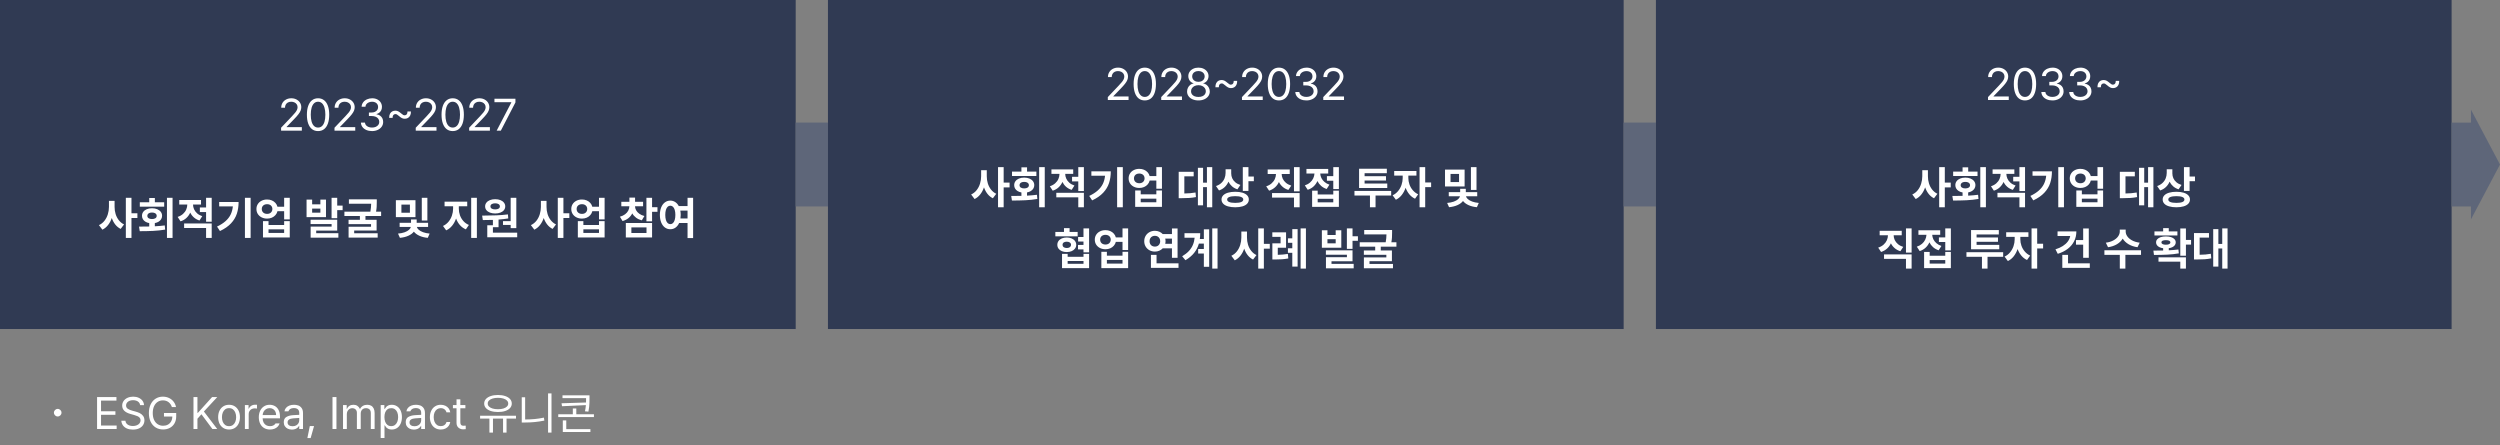
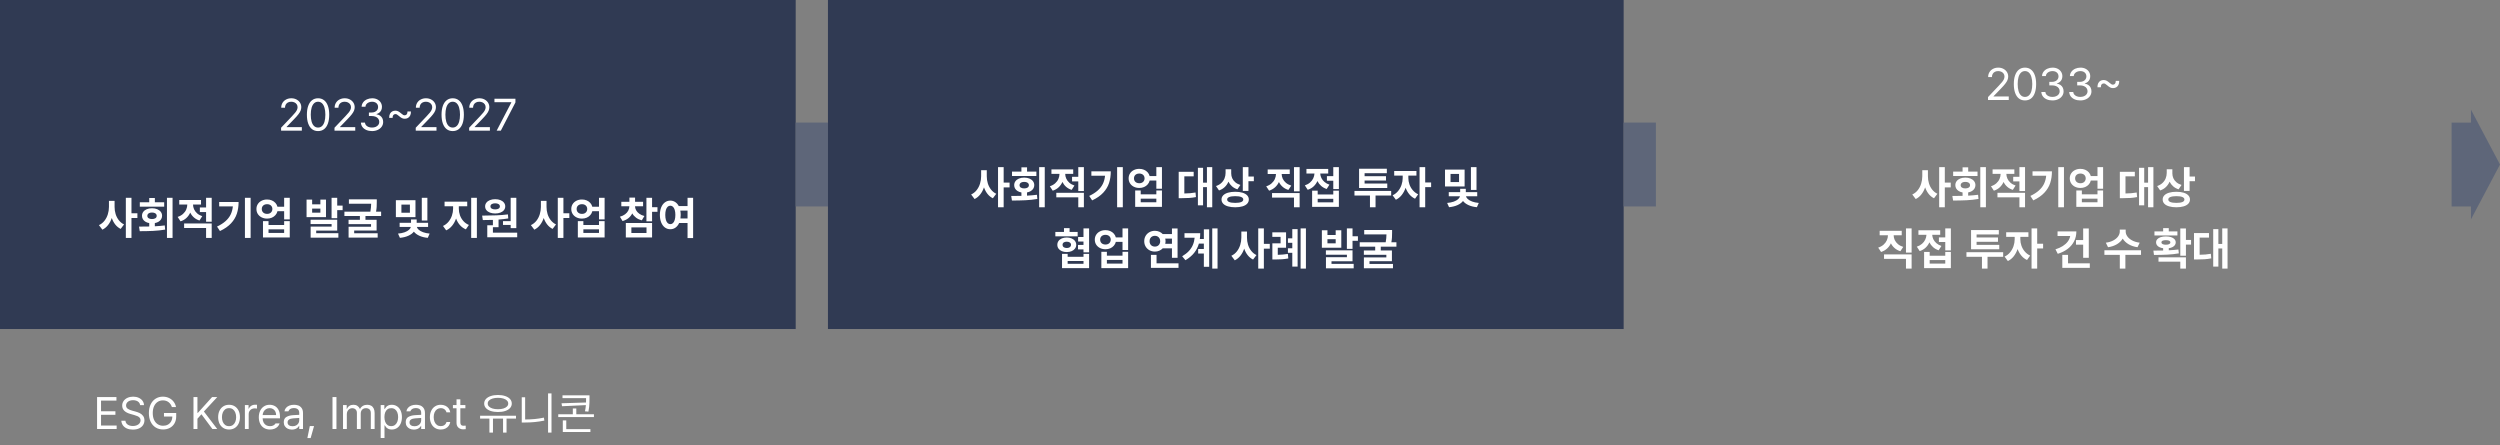
<svg xmlns="http://www.w3.org/2000/svg" width="775" height="138" viewBox="0 0 775 138" fill="none">
  <rect x="0" y="0" width="775" height="138" fill="#808080" stroke="none" />
  <rect width="246.667" height="102" fill="#303A53" />
  <path d="M87.142 40.5L87.133 39.601L90.507 36.043C90.952 35.569 91.29 35.189 91.522 34.902C91.757 34.612 91.936 34.333 92.059 34.066C92.181 33.795 92.244 33.513 92.247 33.22C92.244 32.884 92.156 32.59 91.981 32.335C91.811 32.08 91.575 31.884 91.276 31.745C90.979 31.607 90.646 31.537 90.275 31.537C89.888 31.537 89.548 31.615 89.255 31.769C88.965 31.924 88.741 32.142 88.583 32.422C88.428 32.702 88.351 33.026 88.351 33.394H87.181C87.178 32.82 87.312 32.312 87.582 31.871C87.856 31.426 88.232 31.081 88.709 30.836C89.186 30.588 89.721 30.464 90.314 30.464C90.9 30.464 91.427 30.587 91.894 30.831C92.365 31.073 92.732 31.404 92.997 31.823C93.261 32.242 93.395 32.707 93.398 33.22C93.395 33.597 93.324 33.958 93.185 34.303C93.05 34.644 92.819 35.024 92.494 35.443C92.172 35.862 91.712 36.378 91.116 36.99L88.854 39.33V39.407H93.572V40.5H87.142ZM98.598 40.635C97.87 40.635 97.246 40.437 96.727 40.041C96.212 39.641 95.817 39.061 95.543 38.3C95.272 37.54 95.137 36.623 95.137 35.55C95.137 34.486 95.274 33.574 95.548 32.813C95.822 32.05 96.218 31.468 96.737 31.068C97.256 30.666 97.876 30.464 98.598 30.464C99.32 30.464 99.94 30.666 100.459 31.068C100.978 31.468 101.375 32.05 101.649 32.813C101.922 33.574 102.059 34.486 102.059 35.55C102.059 36.623 101.922 37.54 101.649 38.3C101.378 39.061 100.983 39.641 100.464 40.041C99.948 40.437 99.326 40.635 98.598 40.635ZM98.598 39.543C99.075 39.543 99.483 39.388 99.821 39.079C100.16 38.769 100.417 38.316 100.595 37.72C100.772 37.121 100.861 36.397 100.861 35.55C100.861 34.702 100.77 33.979 100.59 33.379C100.413 32.776 100.155 32.319 99.816 32.006C99.478 31.694 99.072 31.537 98.598 31.537C98.124 31.537 97.718 31.694 97.38 32.006C97.041 32.319 96.782 32.776 96.602 33.379C96.424 33.979 96.336 34.702 96.336 35.55C96.336 36.397 96.424 37.121 96.602 37.72C96.779 38.316 97.037 38.769 97.375 39.079C97.713 39.388 98.121 39.543 98.598 39.543ZM103.699 40.5L103.689 39.601L107.064 36.043C107.508 35.569 107.847 35.189 108.079 34.902C108.314 34.612 108.493 34.333 108.615 34.066C108.738 33.795 108.801 33.513 108.804 33.22C108.801 32.884 108.712 32.59 108.538 32.335C108.367 32.08 108.132 31.884 107.832 31.745C107.536 31.607 107.202 31.537 106.832 31.537C106.445 31.537 106.105 31.615 105.812 31.769C105.522 31.924 105.298 32.142 105.14 32.422C104.985 32.702 104.908 33.026 104.908 33.394H103.738C103.734 32.82 103.868 32.312 104.139 31.871C104.413 31.426 104.788 31.081 105.265 30.836C105.742 30.588 106.277 30.464 106.87 30.464C107.457 30.464 107.984 30.587 108.451 30.831C108.922 31.073 109.289 31.404 109.553 31.823C109.818 32.242 109.951 32.707 109.955 33.22C109.951 33.597 109.88 33.958 109.742 34.303C109.606 34.644 109.376 35.024 109.051 35.443C108.728 35.862 108.269 36.378 107.673 36.99L105.41 39.33V39.407H110.129V40.5H103.699ZM115.338 40.635C114.687 40.635 114.104 40.526 113.588 40.307C113.073 40.087 112.665 39.78 112.365 39.383C112.069 38.987 111.909 38.531 111.887 38.015H113.134C113.157 38.321 113.266 38.59 113.463 38.822C113.659 39.051 113.919 39.229 114.241 39.354C114.567 39.48 114.926 39.543 115.319 39.543C115.751 39.543 116.138 39.47 116.479 39.325C116.821 39.177 117.088 38.971 117.282 38.706C117.475 38.442 117.572 38.141 117.572 37.803C117.572 37.441 117.477 37.123 117.287 36.845C117.1 36.568 116.826 36.352 116.465 36.197C116.104 36.043 115.67 35.965 115.164 35.965H114.362V34.883H115.164C115.564 34.883 115.919 34.812 116.228 34.67C116.541 34.528 116.782 34.33 116.953 34.075C117.127 33.817 117.214 33.519 117.214 33.181C117.214 32.855 117.138 32.569 116.987 32.32C116.835 32.072 116.62 31.881 116.339 31.745C116.059 31.607 115.732 31.537 115.358 31.537C115.003 31.537 114.67 31.6 114.357 31.726C114.048 31.852 113.796 32.032 113.603 32.267C113.41 32.499 113.305 32.772 113.289 33.084H112.1C112.119 32.575 112.277 32.122 112.573 31.726C112.87 31.326 113.265 31.017 113.758 30.798C114.251 30.575 114.791 30.464 115.377 30.464C115.986 30.464 116.52 30.585 116.977 30.827C117.438 31.068 117.791 31.392 118.036 31.798C118.284 32.204 118.407 32.646 118.403 33.123C118.407 33.49 118.341 33.825 118.205 34.129C118.07 34.431 117.875 34.688 117.62 34.897C117.366 35.107 117.066 35.26 116.721 35.356V35.434C117.146 35.498 117.514 35.638 117.823 35.854C118.136 36.067 118.374 36.343 118.539 36.681C118.703 37.016 118.784 37.393 118.78 37.812C118.784 38.344 118.635 38.826 118.336 39.258C118.039 39.686 117.627 40.023 117.098 40.268C116.573 40.513 115.986 40.635 115.338 40.635ZM120.643 36.546C120.634 36.033 120.716 35.609 120.89 35.274C121.067 34.939 121.301 34.694 121.591 34.539C121.884 34.381 122.207 34.303 122.558 34.303C122.874 34.303 123.167 34.37 123.438 34.505C123.708 34.638 124.027 34.863 124.395 35.182C124.649 35.398 124.846 35.547 124.985 35.627C125.123 35.704 125.275 35.743 125.439 35.743C125.716 35.743 125.934 35.642 126.092 35.438C126.253 35.232 126.329 34.941 126.319 34.563H127.392C127.402 35.076 127.318 35.501 127.141 35.84C126.963 36.175 126.728 36.422 126.435 36.579C126.142 36.737 125.819 36.816 125.468 36.816C125.149 36.816 124.854 36.749 124.583 36.613C124.316 36.478 123.998 36.249 123.631 35.927C123.376 35.711 123.18 35.564 123.041 35.487C122.906 35.406 122.758 35.366 122.596 35.366C122.319 35.366 122.099 35.463 121.934 35.656C121.773 35.849 121.697 36.146 121.707 36.546H120.643ZM128.883 40.5L128.873 39.601L132.247 36.043C132.692 35.569 133.03 35.189 133.262 34.902C133.498 34.612 133.677 34.333 133.799 34.066C133.922 33.795 133.984 33.513 133.988 33.22C133.984 32.884 133.896 32.59 133.722 32.335C133.551 32.08 133.316 31.884 133.016 31.745C132.719 31.607 132.386 31.537 132.015 31.537C131.628 31.537 131.288 31.615 130.995 31.769C130.705 31.924 130.481 32.142 130.323 32.422C130.169 32.702 130.091 33.026 130.091 33.394H128.921C128.918 32.82 129.052 32.312 129.323 31.871C129.596 31.426 129.972 31.081 130.449 30.836C130.926 30.588 131.461 30.464 132.054 30.464C132.64 30.464 133.167 30.587 133.635 30.831C134.105 31.073 134.473 31.404 134.737 31.823C135.001 32.242 135.135 32.707 135.138 33.22C135.135 33.597 135.064 33.958 134.925 34.303C134.79 34.644 134.56 35.024 134.234 35.443C133.912 35.862 133.453 36.378 132.856 36.99L130.594 39.33V39.407H135.312V40.5H128.883ZM140.338 40.635C139.61 40.635 138.986 40.437 138.468 40.041C137.952 39.641 137.557 39.061 137.283 38.3C137.012 37.54 136.877 36.623 136.877 35.55C136.877 34.486 137.014 33.574 137.288 32.813C137.562 32.05 137.958 31.468 138.477 31.068C138.996 30.666 139.616 30.464 140.338 30.464C141.06 30.464 141.681 30.666 142.2 31.068C142.718 31.468 143.115 32.05 143.389 32.813C143.663 33.574 143.8 34.486 143.8 35.55C143.8 36.623 143.663 37.54 143.389 38.3C143.118 39.061 142.723 39.641 142.204 40.041C141.689 40.437 141.067 40.635 140.338 40.635ZM140.338 39.543C140.815 39.543 141.223 39.388 141.561 39.079C141.9 38.769 142.158 38.316 142.335 37.72C142.512 37.121 142.601 36.397 142.601 35.55C142.601 34.702 142.511 33.979 142.33 33.379C142.153 32.776 141.895 32.319 141.557 32.006C141.218 31.694 140.812 31.537 140.338 31.537C139.865 31.537 139.459 31.694 139.12 32.006C138.782 32.319 138.522 32.776 138.342 33.379C138.165 33.979 138.076 34.702 138.076 35.55C138.076 36.397 138.165 37.121 138.342 37.72C138.519 38.316 138.777 38.769 139.115 39.079C139.454 39.388 139.861 39.543 140.338 39.543ZM145.439 40.5L145.43 39.601L148.804 36.043C149.249 35.569 149.587 35.189 149.819 34.902C150.054 34.612 150.233 34.333 150.356 34.066C150.478 33.795 150.541 33.513 150.544 33.22C150.541 32.884 150.452 32.59 150.278 32.335C150.108 32.08 149.872 31.884 149.573 31.745C149.276 31.607 148.942 31.537 148.572 31.537C148.185 31.537 147.845 31.615 147.552 31.769C147.262 31.924 147.038 32.142 146.88 32.422C146.725 32.702 146.648 33.026 146.648 33.394H145.478C145.475 32.82 145.608 32.312 145.879 31.871C146.153 31.426 146.529 31.081 147.006 30.836C147.483 30.588 148.018 30.464 148.611 30.464C149.197 30.464 149.724 30.587 150.191 30.831C150.662 31.073 151.029 31.404 151.294 31.823C151.558 32.242 151.692 32.707 151.695 33.22C151.692 33.597 151.621 33.958 151.482 34.303C151.347 34.644 151.116 35.024 150.791 35.443C150.468 35.862 150.009 36.378 149.413 36.99L147.151 39.33V39.407H151.869V40.5H145.439ZM155.261 40.5H153.965L158.51 31.769V31.692H153.279V30.599H159.786V31.75L155.261 40.5Z" fill="white" />
  <path d="M40.755 66.109H42.593V67.584H40.755V73.762H39.01V61.309H40.755V66.109ZM35.52 64.132C35.517 64.892 35.623 65.629 35.839 66.341C36.058 67.053 36.389 67.693 36.83 68.26C37.272 68.824 37.815 69.263 38.459 69.575L37.405 70.963C36.761 70.644 36.208 70.194 35.747 69.614C35.286 69.031 34.922 68.352 34.655 67.579C34.374 68.41 33.989 69.137 33.499 69.759C33.013 70.381 32.426 70.863 31.74 71.204L30.671 69.788C31.348 69.479 31.918 69.029 32.383 68.439C32.847 67.849 33.193 67.182 33.422 66.438C33.654 65.693 33.772 64.925 33.775 64.132V62.271H35.52V64.132ZM51.758 73.762V61.309H53.493V73.762H51.758ZM48.006 62.701H50.897V64.069H43.341V62.701H46.261V61.371H48.006V62.701ZM47.997 70.151C49.166 70.089 50.193 69.999 51.076 69.88L51.192 71.175C49.99 71.382 48.756 71.515 47.489 71.577C46.226 71.638 44.837 71.668 43.322 71.668L43.095 70.247H43.196C44.537 70.241 45.559 70.23 46.261 70.213V69.159C45.807 69.079 45.41 68.934 45.072 68.724C44.733 68.515 44.472 68.254 44.289 67.941C44.108 67.629 44.018 67.282 44.018 66.902C44.018 66.441 44.147 66.033 44.405 65.679C44.666 65.324 45.03 65.049 45.497 64.852C45.968 64.656 46.506 64.557 47.112 64.557C47.721 64.557 48.263 64.656 48.736 64.852C49.213 65.049 49.584 65.324 49.848 65.679C50.112 66.033 50.245 66.441 50.245 66.902C50.245 67.279 50.151 67.624 49.964 67.936C49.781 68.246 49.519 68.505 49.181 68.715C48.843 68.924 48.448 69.071 47.997 69.155V70.151ZM45.676 66.902C45.673 67.221 45.802 67.469 46.063 67.646C46.327 67.82 46.677 67.907 47.112 67.907C47.56 67.907 47.916 67.82 48.18 67.646C48.445 67.469 48.577 67.221 48.577 66.902C48.577 66.689 48.516 66.507 48.393 66.356C48.274 66.201 48.103 66.085 47.881 66.008C47.661 65.927 47.405 65.887 47.112 65.887C46.828 65.887 46.577 65.927 46.358 66.008C46.142 66.088 45.974 66.204 45.855 66.356C45.736 66.507 45.676 66.689 45.676 66.902ZM63.886 64.306V61.309H65.627V68.729H63.886V65.732H61.957V64.306H63.886ZM58.97 65.906C58.686 66.547 58.291 67.103 57.785 67.574C57.283 68.041 56.675 68.389 55.963 68.618L55.069 67.24C55.726 67.031 56.279 66.725 56.727 66.322C57.175 65.919 57.508 65.465 57.727 64.959C57.947 64.453 58.058 63.932 58.061 63.397H55.566V62.01H62.315V63.397H59.835C59.838 63.9 59.945 64.388 60.154 64.862C60.364 65.332 60.681 65.758 61.107 66.138C61.535 66.515 62.065 66.808 62.697 67.018L61.837 68.362C61.166 68.149 60.591 67.832 60.111 67.409C59.63 66.987 59.25 66.486 58.97 65.906ZM63.886 70.673H57.075V69.276H65.627V73.762H63.886V70.673ZM75.928 73.762V61.309H77.692V73.762H75.928ZM73.965 62.619C73.962 63.95 73.781 65.16 73.424 66.249C73.066 67.339 72.462 68.338 71.611 69.246C70.763 70.155 69.622 70.948 68.188 71.625L67.279 70.238C68.343 69.732 69.22 69.172 69.909 68.56C70.599 67.948 71.127 67.268 71.495 66.52C71.862 65.769 72.093 64.925 72.186 63.987H67.947V62.619H73.965ZM88.085 61.309H89.826V68.004H88.085V65.471H86.016C85.91 65.922 85.704 66.322 85.398 66.67C85.095 67.018 84.719 67.289 84.271 67.482C83.823 67.672 83.335 67.767 82.806 67.767C82.175 67.767 81.606 67.64 81.1 67.385C80.597 67.131 80.202 66.778 79.916 66.327C79.632 65.872 79.492 65.36 79.495 64.789C79.492 64.229 79.632 63.724 79.916 63.276C80.202 62.825 80.599 62.474 81.105 62.222C81.611 61.968 82.178 61.842 82.806 61.845C83.329 61.842 83.812 61.934 84.257 62.121C84.705 62.308 85.08 62.572 85.383 62.914C85.689 63.252 85.899 63.642 86.012 64.084H88.085V61.309ZM82.806 66.307C83.122 66.307 83.403 66.246 83.648 66.124C83.893 65.998 84.084 65.821 84.223 65.592C84.365 65.36 84.437 65.092 84.441 64.789C84.437 64.486 84.366 64.222 84.228 63.996C84.089 63.768 83.896 63.594 83.648 63.474C83.403 63.355 83.122 63.296 82.806 63.296C82.484 63.296 82.197 63.355 81.946 63.474C81.695 63.594 81.498 63.768 81.356 63.996C81.218 64.222 81.148 64.486 81.148 64.789C81.148 65.092 81.218 65.36 81.356 65.592C81.498 65.821 81.695 65.998 81.946 66.124C82.197 66.246 82.484 66.307 82.806 66.307ZM83.242 69.749H88.085V68.55H89.826V73.621H81.525V68.55H83.242V69.749ZM83.242 72.21H88.085V71.088H83.242V72.21ZM104.538 61.309V63.736H106.211V65.147H104.538V67.651H102.788V61.309H104.538ZM99.317 61.874H101.057V67.303H95.034V61.874H96.765V63.349H99.317V61.874ZM96.765 65.935H99.317V64.659H96.765V65.935ZM104.538 71.495H98.022V72.302H104.896V73.675H96.3V70.242H102.798V69.459H96.281V68.111H104.538V71.495ZM118.146 66.96H113.292V68.139H116.749V71.47H109.797V72.316H117.078V73.665H108.062V70.286H115.023V69.488H108.052V68.139H111.567V66.96H106.766V65.611H114.815C114.902 65.16 114.962 64.741 114.994 64.354C115.029 63.968 115.05 63.571 115.057 63.165H108.158V61.797H116.802V62.643C116.802 63.191 116.789 63.69 116.763 64.142C116.738 64.593 116.675 65.083 116.575 65.611H118.146V66.96ZM130.755 61.309H132.486V68.371H130.755V61.309ZM122.721 62.068H128.797V67.303H122.721V62.068ZM124.437 65.94H127.072V63.426H124.437V65.94ZM129.223 70.349C129.29 70.645 129.485 70.939 129.808 71.229C130.13 71.515 130.578 71.767 131.152 71.983C131.725 72.195 132.405 72.339 133.192 72.413L132.607 73.733C131.601 73.639 130.731 73.422 129.996 73.08C129.261 72.742 128.696 72.318 128.299 71.809C127.91 72.318 127.346 72.74 126.607 73.075C125.873 73.414 124.996 73.633 123.978 73.733L123.383 72.413C124.173 72.349 124.856 72.212 125.433 72.002C126.01 71.789 126.459 71.538 126.782 71.248C127.104 70.955 127.297 70.655 127.362 70.349H123.886V69.058H127.42V68.028H129.17V69.058H132.708V70.349H129.223ZM146.067 73.762V61.309H147.831V73.762H146.067ZM142.233 64.702C142.233 65.392 142.351 66.069 142.586 66.733C142.825 67.397 143.178 67.995 143.645 68.526C144.116 69.055 144.686 69.458 145.356 69.735L144.418 71.103C143.703 70.803 143.089 70.363 142.577 69.783C142.067 69.2 141.668 68.518 141.378 67.738C141.088 68.586 140.683 69.329 140.164 69.967C139.649 70.605 139.033 71.087 138.318 71.412L137.327 70.044C137.987 69.748 138.553 69.317 139.023 68.754C139.497 68.186 139.853 67.55 140.092 66.844C140.334 66.138 140.456 65.424 140.459 64.702V63.938H137.815V62.512H144.839V63.938H142.233V64.702ZM155.928 69.735V68.546H158.307V61.328H160.057V70.731H158.307V69.735H155.928ZM153.516 66.177C152.904 66.177 152.361 66.087 151.887 65.906C151.413 65.726 151.044 65.469 150.78 65.137C150.519 64.805 150.388 64.42 150.388 63.982C150.388 63.547 150.52 63.16 150.785 62.822C151.049 62.48 151.418 62.216 151.892 62.029C152.365 61.842 152.907 61.749 153.516 61.749C154.115 61.749 154.65 61.842 155.121 62.029C155.592 62.216 155.959 62.48 156.223 62.822C156.491 63.16 156.624 63.547 156.624 63.982C156.624 64.42 156.491 64.805 156.223 65.137C155.959 65.469 155.592 65.726 155.121 65.906C154.654 66.087 154.119 66.177 153.516 66.177ZM153.516 63.025C153.065 63.025 152.705 63.109 152.438 63.276C152.17 63.444 152.038 63.679 152.042 63.982C152.038 64.278 152.17 64.509 152.438 64.673C152.705 64.835 153.065 64.915 153.516 64.915C153.948 64.915 154.296 64.835 154.56 64.673C154.828 64.509 154.963 64.278 154.966 63.982C154.963 63.679 154.828 63.444 154.56 63.276C154.296 63.109 153.948 63.025 153.516 63.025ZM152.801 72.137H160.332V73.544H151.055V69.827H152.801V68.168C151.892 68.204 150.849 68.222 149.673 68.222L149.465 66.844C151.102 66.831 152.554 66.802 153.821 66.757C155.087 66.709 156.299 66.61 157.456 66.462L157.557 67.714C156.661 67.866 155.659 67.983 154.551 68.067V70.431H152.801V72.137ZM174.658 66.109H176.495V67.584H174.658V73.762H172.913V61.309H174.658V66.109ZM169.422 64.132C169.419 64.892 169.525 65.629 169.741 66.341C169.961 67.053 170.291 67.693 170.732 68.26C171.174 68.824 171.717 69.263 172.362 69.575L171.308 70.963C170.663 70.644 170.11 70.194 169.65 69.614C169.189 69.031 168.824 68.352 168.557 67.579C168.277 68.41 167.891 69.137 167.402 69.759C166.915 70.381 166.328 70.863 165.642 71.204L164.574 69.788C165.25 69.479 165.821 69.029 166.285 68.439C166.749 67.849 167.095 67.182 167.324 66.438C167.556 65.693 167.674 64.925 167.677 64.132V62.271H169.422V64.132ZM185.689 61.309H187.429V68.004H185.689V65.471H183.62C183.514 65.922 183.307 66.322 183.001 66.67C182.698 67.018 182.323 67.289 181.875 67.482C181.427 67.672 180.939 67.767 180.41 67.767C179.778 67.767 179.21 67.64 178.704 67.385C178.201 67.131 177.806 66.778 177.519 66.327C177.236 65.872 177.095 65.36 177.099 64.789C177.095 64.229 177.236 63.724 177.519 63.276C177.806 62.825 178.202 62.474 178.708 62.222C179.214 61.968 179.782 61.842 180.41 61.845C180.932 61.842 181.416 61.934 181.86 62.121C182.308 62.308 182.684 62.572 182.987 62.914C183.293 63.252 183.502 63.642 183.615 64.084H185.689V61.309ZM180.41 66.307C180.726 66.307 181.006 66.246 181.251 66.124C181.496 65.998 181.688 65.821 181.826 65.592C181.968 65.36 182.041 65.092 182.044 64.789C182.041 64.486 181.97 64.222 181.831 63.996C181.693 63.768 181.499 63.594 181.251 63.474C181.006 63.355 180.726 63.296 180.41 63.296C180.088 63.296 179.801 63.355 179.55 63.474C179.298 63.594 179.102 63.768 178.96 63.996C178.821 64.222 178.752 64.486 178.752 64.789C178.752 65.092 178.821 65.36 178.96 65.592C179.102 65.821 179.298 65.998 179.55 66.124C179.801 66.246 180.088 66.307 180.41 66.307ZM180.845 69.749H185.689V68.55H187.429V73.621H179.129V68.55H180.845V69.749ZM180.845 72.21H185.689V71.088H180.845V72.21ZM196.002 66.148C195.722 66.718 195.329 67.208 194.823 67.617C194.317 68.027 193.707 68.33 192.995 68.526L192.169 67.182C192.807 67.008 193.343 66.755 193.778 66.423C194.217 66.091 194.545 65.711 194.765 65.282C194.984 64.854 195.1 64.404 195.113 63.934H192.608V62.561H195.113V61.265H196.872V62.561H199.357V63.934H196.853C196.866 64.366 196.979 64.78 197.191 65.176C197.407 65.573 197.73 65.927 198.158 66.24C198.59 66.552 199.125 66.794 199.763 66.965L198.961 68.309C198.271 68.128 197.676 67.853 197.177 67.482C196.68 67.108 196.289 66.663 196.002 66.148ZM202.142 64.238H203.814V65.664H202.142V68.608H200.392V61.309H202.142V64.238ZM202.142 73.621H194.006V69.126H202.142V73.621ZM200.416 70.499H195.727V72.224H200.416V70.499ZM213.139 61.309H214.865V73.791H213.139V69.126H210.538C210.261 69.745 209.884 70.223 209.407 70.561C208.933 70.897 208.397 71.064 207.797 71.064C207.169 71.064 206.61 70.884 206.12 70.523C205.63 70.159 205.248 69.641 204.974 68.971C204.7 68.297 204.563 67.513 204.563 66.617C204.563 65.73 204.7 64.952 204.974 64.282C205.248 63.611 205.63 63.096 206.12 62.735C206.61 62.371 207.169 62.188 207.797 62.188C208.351 62.188 208.854 62.335 209.305 62.629C209.757 62.919 210.126 63.333 210.412 63.871H213.139V61.309ZM207.797 69.483C208.113 69.483 208.387 69.374 208.619 69.155C208.854 68.932 209.036 68.607 209.165 68.178C209.297 67.746 209.363 67.226 209.363 66.617C209.363 66.014 209.297 65.498 209.165 65.07C209.036 64.641 208.854 64.317 208.619 64.098C208.384 63.876 208.11 63.764 207.797 63.764C207.485 63.764 207.211 63.876 206.975 64.098C206.74 64.317 206.558 64.641 206.429 65.07C206.3 65.498 206.236 66.014 206.236 66.617C206.236 67.226 206.3 67.746 206.429 68.178C206.558 68.607 206.74 68.932 206.975 69.155C207.211 69.374 207.485 69.483 207.797 69.483ZM213.139 67.729V65.278H210.896C210.976 65.706 211.017 66.153 211.017 66.617C211.017 67 210.989 67.371 210.935 67.729H213.139Z" fill="white" />
  <rect x="246.667" y="38" width="10" height="26" fill="#5E6679" />
  <rect width="246.667" height="102" transform="translate(256.667)" fill="#303A53" />
-   <path d="M343.426 31L343.417 30.101L346.791 26.543C347.236 26.069 347.574 25.689 347.806 25.402C348.041 25.112 348.22 24.833 348.343 24.566C348.465 24.295 348.528 24.013 348.531 23.72C348.528 23.384 348.439 23.09 348.265 22.835C348.095 22.58 347.859 22.384 347.56 22.245C347.263 22.107 346.929 22.037 346.559 22.037C346.172 22.037 345.832 22.115 345.539 22.269C345.249 22.424 345.025 22.642 344.867 22.922C344.712 23.202 344.635 23.526 344.635 23.894H343.465C343.462 23.32 343.595 22.812 343.866 22.371C344.14 21.926 344.516 21.581 344.993 21.336C345.47 21.088 346.005 20.964 346.598 20.964C347.184 20.964 347.711 21.087 348.178 21.331C348.649 21.573 349.016 21.904 349.281 22.323C349.545 22.741 349.679 23.207 349.682 23.72C349.679 24.097 349.608 24.458 349.469 24.802C349.334 25.144 349.103 25.524 348.778 25.943C348.455 26.362 347.996 26.878 347.4 27.49L345.138 29.83V29.907H349.856V31H343.426ZM354.882 31.135C354.154 31.135 353.53 30.937 353.011 30.541C352.495 30.141 352.101 29.561 351.827 28.8C351.556 28.04 351.421 27.123 351.421 26.05C351.421 24.986 351.558 24.074 351.832 23.314C352.106 22.55 352.502 21.968 353.021 21.568C353.54 21.166 354.16 20.964 354.882 20.964C355.604 20.964 356.224 21.166 356.743 21.568C357.262 21.968 357.658 22.55 357.932 23.314C358.206 24.074 358.343 24.986 358.343 26.05C358.343 27.123 358.206 28.04 357.932 28.8C357.662 29.561 357.267 30.141 356.748 30.541C356.232 30.937 355.61 31.135 354.882 31.135ZM354.882 30.043C355.359 30.043 355.767 29.888 356.105 29.579C356.443 29.269 356.701 28.817 356.879 28.22C357.056 27.621 357.144 26.897 357.144 26.05C357.144 25.202 357.054 24.479 356.874 23.879C356.696 23.276 356.439 22.819 356.1 22.506C355.762 22.194 355.356 22.037 354.882 22.037C354.408 22.037 354.002 22.194 353.664 22.506C353.325 22.819 353.066 23.276 352.885 23.879C352.708 24.479 352.62 25.202 352.62 26.05C352.62 26.897 352.708 27.621 352.885 28.22C353.063 28.817 353.321 29.269 353.659 29.579C353.997 29.888 354.405 30.043 354.882 30.043ZM359.983 31L359.973 30.101L363.348 26.543C363.792 26.069 364.131 25.689 364.363 25.402C364.598 25.112 364.777 24.833 364.899 24.566C365.022 24.295 365.085 24.013 365.088 23.72C365.085 23.384 364.996 23.09 364.822 22.835C364.651 22.58 364.416 22.384 364.116 22.245C363.82 22.107 363.486 22.037 363.115 22.037C362.729 22.037 362.389 22.115 362.095 22.269C361.805 22.424 361.581 22.642 361.423 22.922C361.269 23.202 361.191 23.526 361.191 23.894H360.022C360.018 23.32 360.152 22.812 360.423 22.371C360.697 21.926 361.072 21.581 361.549 21.336C362.026 21.088 362.561 20.964 363.154 20.964C363.741 20.964 364.268 21.087 364.735 21.331C365.205 21.573 365.573 21.904 365.837 22.323C366.101 22.741 366.235 23.207 366.238 23.72C366.235 24.097 366.164 24.458 366.026 24.802C365.89 25.144 365.66 25.524 365.334 25.943C365.012 26.362 364.553 26.878 363.957 27.49L361.694 29.83V29.907H366.412V31H359.983ZM371.516 31.135C370.83 31.135 370.219 31.018 369.684 30.782C369.149 30.547 368.733 30.22 368.437 29.801C368.14 29.379 367.993 28.902 367.997 28.37C367.993 27.954 368.08 27.566 368.258 27.205C368.435 26.841 368.677 26.541 368.983 26.306C369.292 26.067 369.634 25.918 370.008 25.856V25.808C369.685 25.731 369.4 25.586 369.152 25.373C368.904 25.16 368.712 24.899 368.577 24.59C368.441 24.28 368.374 23.948 368.374 23.594C368.374 23.094 368.509 22.645 368.78 22.245C369.051 21.846 369.424 21.533 369.901 21.307C370.382 21.078 370.92 20.964 371.516 20.964C372.109 20.964 372.642 21.078 373.116 21.307C373.593 21.533 373.967 21.846 374.238 22.245C374.508 22.645 374.645 23.094 374.649 23.594C374.645 23.948 374.574 24.28 374.436 24.59C374.301 24.899 374.109 25.16 373.861 25.373C373.616 25.586 373.334 25.731 373.015 25.808V25.856C373.385 25.918 373.724 26.067 374.03 26.306C374.339 26.541 374.583 26.841 374.76 27.205C374.94 27.566 375.032 27.954 375.035 28.37C375.032 28.902 374.881 29.379 374.581 29.801C374.281 30.22 373.864 30.547 373.329 30.782C372.797 31.018 372.193 31.135 371.516 31.135ZM371.516 25.363C371.887 25.363 372.219 25.294 372.512 25.155C372.805 25.014 373.034 24.815 373.198 24.561C373.366 24.303 373.45 24.01 373.45 23.681C373.45 23.355 373.367 23.069 373.203 22.82C373.042 22.569 372.815 22.374 372.521 22.235C372.231 22.097 371.896 22.028 371.516 22.028C371.129 22.028 370.788 22.097 370.491 22.235C370.198 22.374 369.971 22.569 369.809 22.82C369.652 23.069 369.573 23.355 369.573 23.681C369.573 24.013 369.655 24.306 369.819 24.561C369.984 24.815 370.212 25.014 370.506 25.155C370.802 25.294 371.139 25.363 371.516 25.363ZM371.516 30.052C371.98 30.052 372.385 29.98 372.729 29.835C373.074 29.687 373.34 29.482 373.527 29.221C373.714 28.957 373.807 28.651 373.807 28.302C373.807 27.942 373.708 27.618 373.508 27.331C373.311 27.044 373.039 26.818 372.691 26.654C372.343 26.49 371.951 26.407 371.516 26.407C371.078 26.407 370.683 26.49 370.332 26.654C369.98 26.818 369.706 27.046 369.51 27.336C369.313 27.622 369.218 27.945 369.225 28.302C369.218 28.651 369.307 28.957 369.49 29.221C369.674 29.482 369.94 29.687 370.288 29.835C370.636 29.98 371.045 30.052 371.516 30.052ZM376.777 27.046C376.767 26.533 376.849 26.109 377.023 25.774C377.201 25.439 377.434 25.194 377.724 25.039C378.018 24.881 378.34 24.802 378.691 24.802C379.007 24.802 379.3 24.87 379.571 25.006C379.842 25.138 380.161 25.363 380.528 25.682C380.783 25.898 380.98 26.047 381.118 26.127C381.257 26.204 381.408 26.243 381.573 26.243C381.85 26.243 382.067 26.142 382.225 25.939C382.386 25.732 382.462 25.441 382.452 25.064H383.526C383.535 25.576 383.451 26.001 383.274 26.34C383.097 26.675 382.862 26.922 382.568 27.079C382.275 27.237 381.953 27.316 381.602 27.316C381.282 27.316 380.988 27.249 380.717 27.113C380.449 26.978 380.132 26.749 379.764 26.427C379.51 26.211 379.313 26.064 379.175 25.987C379.039 25.906 378.891 25.866 378.73 25.866C378.453 25.866 378.232 25.963 378.068 26.156C377.907 26.349 377.831 26.646 377.84 27.046H376.777ZM385.016 31L385.006 30.101L388.381 26.543C388.825 26.069 389.164 25.689 389.396 25.402C389.631 25.112 389.81 24.833 389.933 24.566C390.055 24.295 390.118 24.013 390.121 23.72C390.118 23.384 390.029 23.09 389.855 22.835C389.684 22.58 389.449 22.384 389.149 22.245C388.853 22.107 388.519 22.037 388.149 22.037C387.762 22.037 387.422 22.115 387.129 22.269C386.839 22.424 386.615 22.642 386.457 22.922C386.302 23.202 386.225 23.526 386.225 23.894H385.055C385.052 23.32 385.185 22.812 385.456 22.371C385.73 21.926 386.105 21.581 386.582 21.336C387.059 21.088 387.594 20.964 388.187 20.964C388.774 20.964 389.301 21.087 389.768 21.331C390.239 21.573 390.606 21.904 390.87 22.323C391.135 22.741 391.268 23.207 391.272 23.72C391.268 24.097 391.197 24.458 391.059 24.802C390.924 25.144 390.693 25.524 390.368 25.943C390.045 26.362 389.586 26.878 388.99 27.49L386.727 29.83V29.907H391.446V31H385.016ZM396.472 31.135C395.743 31.135 395.12 30.937 394.601 30.541C394.085 30.141 393.691 29.561 393.417 28.8C393.146 28.04 393.011 27.123 393.011 26.05C393.011 24.986 393.147 24.074 393.421 23.314C393.695 22.55 394.092 21.968 394.611 21.568C395.13 21.166 395.75 20.964 396.472 20.964C397.194 20.964 397.814 21.166 398.333 21.568C398.852 21.968 399.248 22.55 399.522 23.314C399.796 24.074 399.933 24.986 399.933 26.05C399.933 27.123 399.796 28.04 399.522 28.8C399.252 29.561 398.857 30.141 398.338 30.541C397.822 30.937 397.2 31.135 396.472 31.135ZM396.472 30.043C396.949 30.043 397.356 29.888 397.695 29.579C398.033 29.269 398.291 28.817 398.468 28.22C398.646 27.621 398.734 26.897 398.734 26.05C398.734 25.202 398.644 24.479 398.464 23.879C398.286 23.276 398.028 22.819 397.69 22.506C397.352 22.194 396.946 22.037 396.472 22.037C395.998 22.037 395.592 22.194 395.254 22.506C394.915 22.819 394.656 23.276 394.475 23.879C394.298 24.479 394.209 25.202 394.209 26.05C394.209 26.897 394.298 27.621 394.475 28.22C394.653 28.817 394.91 29.269 395.249 29.579C395.587 29.888 395.995 30.043 396.472 30.043ZM404.995 31.135C404.344 31.135 403.761 31.026 403.245 30.807C402.73 30.587 402.322 30.28 402.022 29.883C401.726 29.487 401.566 29.031 401.544 28.515H402.791C402.814 28.821 402.923 29.09 403.12 29.323C403.316 29.551 403.576 29.729 403.898 29.854C404.224 29.98 404.583 30.043 404.976 30.043C405.408 30.043 405.795 29.97 406.136 29.825C406.478 29.677 406.745 29.471 406.939 29.206C407.132 28.942 407.229 28.641 407.229 28.302C407.229 27.942 407.134 27.622 406.944 27.345C406.757 27.068 406.483 26.852 406.122 26.698C405.761 26.543 405.327 26.465 404.821 26.465H404.019V25.383H404.821C405.221 25.383 405.575 25.312 405.885 25.17C406.197 25.028 406.439 24.83 406.61 24.575C406.784 24.317 406.871 24.019 406.871 23.681C406.871 23.355 406.795 23.069 406.644 22.82C406.492 22.572 406.276 22.381 405.996 22.245C405.716 22.107 405.389 22.037 405.015 22.037C404.66 22.037 404.327 22.1 404.014 22.226C403.705 22.352 403.453 22.532 403.26 22.767C403.067 22.999 402.962 23.272 402.946 23.584H401.756C401.776 23.075 401.934 22.622 402.23 22.226C402.527 21.826 402.921 21.517 403.415 21.298C403.908 21.075 404.447 20.964 405.034 20.964C405.643 20.964 406.177 21.085 406.634 21.327C407.095 21.568 407.448 21.892 407.693 22.298C407.941 22.704 408.064 23.146 408.06 23.623C408.064 23.99 407.997 24.326 407.862 24.628C407.727 24.931 407.532 25.188 407.277 25.397C407.023 25.607 406.723 25.76 406.378 25.856V25.934C406.803 25.998 407.171 26.138 407.48 26.354C407.793 26.567 408.031 26.843 408.196 27.181C408.36 27.516 408.441 27.893 408.437 28.312C408.441 28.844 408.292 29.326 407.993 29.758C407.696 30.186 407.284 30.523 406.755 30.768C406.23 31.013 405.643 31.135 404.995 31.135ZM410.213 31L410.204 30.101L413.578 26.543C414.023 26.069 414.361 25.689 414.593 25.402C414.828 25.112 415.007 24.833 415.13 24.566C415.252 24.295 415.315 24.013 415.318 23.72C415.315 23.384 415.226 23.09 415.052 22.835C414.882 22.58 414.646 22.384 414.347 22.245C414.05 22.107 413.717 22.037 413.346 22.037C412.959 22.037 412.619 22.115 412.326 22.269C412.036 22.424 411.812 22.642 411.654 22.922C411.499 23.202 411.422 23.526 411.422 23.894H410.252C410.249 23.32 410.383 22.812 410.653 22.371C410.927 21.926 411.303 21.581 411.78 21.336C412.257 21.088 412.792 20.964 413.385 20.964C413.971 20.964 414.498 21.087 414.965 21.331C415.436 21.573 415.803 21.904 416.068 22.323C416.332 22.741 416.466 23.207 416.469 23.72C416.466 24.097 416.395 24.458 416.256 24.802C416.121 25.144 415.89 25.524 415.565 25.943C415.243 26.362 414.783 26.878 414.187 27.49L411.925 29.83V29.907H416.643V31H410.213Z" fill="white" />
  <path d="M311.135 56.609H312.972V58.084H311.135V64.262H309.39V51.809H311.135V56.609ZM305.9 54.632C305.896 55.392 306.003 56.129 306.219 56.841C306.438 57.553 306.768 58.193 307.21 58.76C307.651 59.324 308.194 59.763 308.839 60.075L307.785 61.463C307.14 61.144 306.588 60.694 306.127 60.114C305.666 59.531 305.302 58.852 305.034 58.079C304.754 58.91 304.369 59.637 303.879 60.259C303.392 60.881 302.806 61.363 302.119 61.704L301.051 60.288C301.728 59.979 302.298 59.529 302.762 58.939C303.226 58.349 303.573 57.682 303.801 56.938C304.033 56.193 304.151 55.425 304.154 54.632V52.771H305.9V54.632ZM322.137 64.262V51.809H323.873V64.262H322.137ZM318.386 53.201H321.277V54.569H313.721V53.201H316.641V51.871H318.386V53.201ZM318.376 60.651C319.546 60.589 320.573 60.499 321.456 60.38L321.572 61.675C320.37 61.882 319.135 62.015 317.869 62.077C316.605 62.138 315.216 62.169 313.701 62.169L313.474 60.747H313.576C314.916 60.741 315.938 60.73 316.641 60.713V59.66C316.186 59.579 315.79 59.434 315.451 59.224C315.113 59.015 314.852 58.754 314.668 58.441C314.488 58.129 314.398 57.782 314.398 57.402C314.398 56.941 314.527 56.533 314.784 56.179C315.045 55.824 315.41 55.549 315.877 55.352C316.347 55.156 316.886 55.057 317.492 55.057C318.101 55.057 318.642 55.156 319.116 55.352C319.593 55.549 319.963 55.824 320.228 56.179C320.492 56.533 320.624 56.941 320.624 57.402C320.624 57.779 320.531 58.124 320.344 58.437C320.16 58.746 319.899 59.005 319.561 59.215C319.222 59.424 318.827 59.571 318.376 59.655V60.651ZM316.056 57.402C316.053 57.721 316.181 57.969 316.442 58.146C316.707 58.32 317.056 58.407 317.492 58.407C317.939 58.407 318.296 58.32 318.56 58.146C318.824 57.969 318.956 57.721 318.956 57.402C318.956 57.189 318.895 57.007 318.773 56.856C318.653 56.701 318.483 56.585 318.26 56.508C318.041 56.427 317.785 56.387 317.492 56.387C317.208 56.387 316.957 56.427 316.737 56.508C316.521 56.588 316.354 56.704 316.235 56.856C316.115 57.007 316.056 57.189 316.056 57.402ZM334.266 54.806V51.809H336.006V59.229H334.266V56.232H332.337V54.806H334.266ZM329.349 56.406C329.066 57.047 328.671 57.603 328.165 58.074C327.662 58.541 327.055 58.889 326.343 59.118L325.448 57.74C326.106 57.531 326.658 57.225 327.106 56.822C327.554 56.419 327.888 55.965 328.107 55.459C328.326 54.953 328.437 54.432 328.441 53.897H325.946V52.51H332.695V53.897H330.215C330.218 54.4 330.324 54.888 330.534 55.362C330.743 55.832 331.061 56.258 331.486 56.638C331.915 57.015 332.445 57.309 333.077 57.518L332.216 58.862C331.546 58.649 330.971 58.332 330.49 57.91C330.01 57.487 329.63 56.986 329.349 56.406ZM334.266 61.173H327.454V59.776H336.006V64.262H334.266V61.173ZM346.307 64.262V51.809H348.072V64.262H346.307ZM344.345 53.119C344.342 54.45 344.161 55.66 343.803 56.749C343.446 57.839 342.841 58.838 341.99 59.746C341.143 60.655 340.002 61.448 338.568 62.125L337.659 60.738C338.723 60.232 339.599 59.672 340.289 59.06C340.978 58.448 341.507 57.768 341.874 57.02C342.242 56.269 342.472 55.425 342.566 54.487H338.326V53.119H344.345ZM358.465 51.809H360.205V58.504H358.465V55.971H356.396C356.29 56.422 356.083 56.822 355.777 57.17C355.474 57.518 355.099 57.789 354.651 57.982C354.203 58.172 353.715 58.267 353.186 58.267C352.554 58.267 351.986 58.14 351.48 57.885C350.977 57.631 350.582 57.278 350.295 56.827C350.012 56.372 349.871 55.86 349.875 55.289C349.871 54.729 350.012 54.224 350.295 53.776C350.582 53.325 350.978 52.974 351.484 52.722C351.99 52.468 352.558 52.342 353.186 52.345C353.708 52.342 354.192 52.434 354.636 52.621C355.084 52.808 355.46 53.072 355.763 53.414C356.069 53.752 356.278 54.142 356.391 54.584H358.465V51.809ZM353.186 56.807C353.502 56.807 353.782 56.746 354.027 56.624C354.272 56.498 354.464 56.321 354.603 56.092C354.744 55.86 354.817 55.592 354.82 55.289C354.817 54.986 354.746 54.722 354.607 54.496C354.469 54.268 354.275 54.094 354.027 53.974C353.782 53.855 353.502 53.796 353.186 53.796C352.864 53.796 352.577 53.855 352.326 53.974C352.074 54.094 351.878 54.268 351.736 54.496C351.597 54.722 351.528 54.986 351.528 55.289C351.528 55.592 351.597 55.86 351.736 56.092C351.878 56.321 352.074 56.498 352.326 56.624C352.577 56.746 352.864 56.807 353.186 56.807ZM353.621 60.249H358.465V59.05H360.205V64.121H351.905V59.05H353.621V60.249ZM353.621 62.71H358.465V61.588H353.621V62.71ZM374.149 56.619V51.809H375.797V64.262H374.149V58.016H372.95V63.653H371.35V52.026H372.95V56.619H374.149ZM367.144 59.979C367.795 59.969 368.395 59.941 368.942 59.896C369.49 59.851 370.048 59.777 370.615 59.674L370.746 61.095C370.046 61.231 369.358 61.321 368.681 61.366C368.008 61.411 367.202 61.435 366.264 61.438H365.394V53.254H370.04V54.656H367.144V59.979ZM387.017 51.809V54.724H388.69V56.169H387.017V59.195H385.267V51.809H387.017ZM380.82 56.319C380.543 56.964 380.159 57.52 379.669 57.987C379.179 58.454 378.588 58.806 377.895 59.041L376.957 57.673C377.624 57.45 378.179 57.131 378.62 56.715C379.065 56.297 379.394 55.821 379.606 55.289C379.819 54.758 379.927 54.195 379.93 53.602V52.476H381.675V53.771C381.675 54.29 381.779 54.783 381.985 55.251C382.191 55.718 382.507 56.134 382.932 56.498C383.358 56.862 383.888 57.141 384.523 57.334L383.599 58.693C382.952 58.48 382.394 58.171 381.927 57.764C381.463 57.358 381.094 56.877 380.82 56.319ZM382.932 59.452C383.79 59.452 384.534 59.547 385.166 59.737C385.797 59.927 386.282 60.203 386.621 60.563C386.962 60.921 387.133 61.348 387.133 61.845C387.133 62.351 386.962 62.784 386.621 63.145C386.282 63.509 385.797 63.785 385.166 63.972C384.534 64.162 383.79 64.257 382.932 64.257C382.062 64.257 381.306 64.162 380.665 63.972C380.024 63.785 379.531 63.509 379.186 63.145C378.844 62.784 378.673 62.351 378.673 61.845C378.673 61.348 378.844 60.921 379.186 60.563C379.531 60.203 380.024 59.927 380.665 59.737C381.306 59.547 382.062 59.452 382.932 59.452ZM382.932 62.894C384.586 62.887 385.412 62.538 385.412 61.845C385.412 61.509 385.201 61.253 384.779 61.076C384.357 60.899 383.741 60.81 382.932 60.81C382.117 60.81 381.493 60.899 381.061 61.076C380.63 61.253 380.415 61.509 380.418 61.845C380.415 62.538 381.253 62.887 382.932 62.894ZM401.135 59.312V51.809H402.885V59.312H401.135ZM396.465 56.43C396.175 57.059 395.774 57.605 395.261 58.069C394.749 58.53 394.135 58.878 393.419 59.113L392.52 57.764C393.181 57.552 393.737 57.246 394.188 56.846C394.639 56.446 394.978 55.995 395.203 55.492C395.429 54.99 395.545 54.471 395.551 53.936H392.979V52.544H399.82V53.936H397.316C397.322 54.438 397.433 54.927 397.649 55.401C397.869 55.874 398.2 56.3 398.645 56.677C399.09 57.051 399.638 57.337 400.289 57.537L399.399 58.881C398.719 58.672 398.133 58.356 397.64 57.934C397.147 57.511 396.755 57.01 396.465 56.43ZM401.135 61.25H394.333V59.858H402.885V64.262H401.135V61.25ZM413.317 54.603V51.809H415.052V58.62H413.317V56.024H411.344V54.603H413.317ZM408.395 56.126C408.112 56.767 407.719 57.321 407.216 57.789C406.713 58.256 406.106 58.606 405.393 58.838L404.499 57.47C405.131 57.26 405.666 56.965 406.104 56.585C406.542 56.205 406.874 55.776 407.1 55.299C407.329 54.819 407.458 54.318 407.487 53.796H404.997V52.379H411.746V53.796H409.27C409.296 54.276 409.417 54.742 409.633 55.193C409.852 55.641 410.171 56.045 410.59 56.406C411.009 56.767 411.522 57.047 412.127 57.247L411.267 58.591C410.597 58.369 410.021 58.047 409.541 57.624C409.061 57.199 408.679 56.699 408.395 56.126ZM408.482 60.283H413.317V59.108H415.052V64.121H406.757V59.108H408.482V60.283ZM408.482 62.724H413.317V61.627H408.482V62.724ZM423.025 56.904H430.054V58.277H421.314V52.316H429.919V53.689H423.025V54.613H429.658V55.956H423.025V56.904ZM419.883 59.191H431.263V60.612H426.419V64.262H424.688V60.612H419.883V59.191ZM441.811 56.566H443.648V58.021H441.811V64.262H440.066V51.809H441.811V56.566ZM436.59 55.202C436.587 55.853 436.699 56.508 436.928 57.165C437.157 57.822 437.502 58.424 437.963 58.968C438.424 59.51 438.981 59.932 439.635 60.235L438.664 61.603C437.99 61.294 437.405 60.844 436.909 60.254C436.416 59.661 436.026 58.978 435.739 58.204C435.449 59.059 435.048 59.809 434.535 60.457C434.023 61.105 433.419 61.593 432.722 61.922L431.707 60.544C432.371 60.235 432.938 59.795 433.409 59.224C433.879 58.651 434.234 58.014 434.472 57.315C434.711 56.612 434.832 55.908 434.835 55.202V54.438H432.2V53.012H439.094V54.438H436.59V55.202ZM455.986 51.809H457.717V58.871H455.986V51.809ZM447.952 52.568H454.029V57.803H447.952V52.568ZM449.668 56.44H452.303V53.926H449.668V56.44ZM454.454 60.849C454.522 61.145 454.717 61.438 455.039 61.729C455.361 62.015 455.809 62.267 456.383 62.483C456.956 62.695 457.637 62.839 458.423 62.913L457.838 64.233C456.832 64.139 455.962 63.922 455.227 63.58C454.493 63.242 453.927 62.818 453.531 62.309C453.141 62.818 452.577 63.24 451.839 63.575C451.104 63.914 450.227 64.133 449.209 64.233L448.614 62.913C449.404 62.849 450.087 62.712 450.664 62.502C451.241 62.289 451.69 62.038 452.013 61.748C452.335 61.455 452.528 61.155 452.593 60.849H449.117V59.558H452.651V58.528H454.401V59.558H457.939V60.849H454.454ZM331.572 71.892H334.071V73.264H327.158V71.892H329.836V70.712H331.572V71.892ZM335.879 73.472V70.809H337.619V78.224H335.879V77.32H334.182V75.923H335.879V74.87H334.211V73.472H335.879ZM333.636 75.885C333.633 76.326 333.504 76.719 333.249 77.064C332.998 77.406 332.648 77.672 332.2 77.862C331.756 78.049 331.251 78.142 330.687 78.142C330.12 78.142 329.614 78.049 329.169 77.862C328.728 77.672 328.383 77.406 328.135 77.064C327.89 76.723 327.769 76.329 327.772 75.885C327.769 75.443 327.89 75.052 328.135 74.71C328.383 74.365 328.728 74.098 329.169 73.907C329.614 73.717 330.12 73.622 330.687 73.622C331.251 73.622 331.756 73.719 332.2 73.912C332.648 74.102 332.998 74.368 333.249 74.71C333.504 75.052 333.633 75.443 333.636 75.885ZM329.396 75.885C329.393 76.197 329.508 76.442 329.74 76.62C329.975 76.793 330.291 76.88 330.687 76.88C330.948 76.88 331.179 76.842 331.378 76.764C331.578 76.684 331.735 76.57 331.847 76.421C331.96 76.27 332.017 76.091 332.017 75.885C332.013 75.582 331.889 75.347 331.644 75.179C331.403 75.008 331.084 74.923 330.687 74.923C330.288 74.923 329.972 75.006 329.74 75.174C329.508 75.342 329.393 75.579 329.396 75.885ZM330.972 79.612H335.889V78.693H337.619V83.121H329.227V78.693H330.972V79.612ZM330.972 81.773H335.889V80.907H330.972V81.773ZM347.979 70.809H349.719V77.504H347.979V74.971H345.91C345.803 75.422 345.597 75.822 345.291 76.17C344.988 76.518 344.612 76.789 344.165 76.982C343.717 77.172 343.228 77.267 342.7 77.267C342.068 77.267 341.499 77.14 340.993 76.885C340.49 76.631 340.096 76.278 339.809 75.827C339.525 75.372 339.385 74.86 339.388 74.289C339.385 73.729 339.525 73.224 339.809 72.776C340.096 72.325 340.492 71.974 340.998 71.722C341.504 71.468 342.071 71.342 342.7 71.345C343.222 71.342 343.705 71.434 344.15 71.621C344.598 71.808 344.973 72.072 345.276 72.414C345.583 72.752 345.792 73.142 345.905 73.584H347.979V70.809ZM342.7 75.807C343.016 75.807 343.296 75.746 343.541 75.624C343.786 75.498 343.978 75.321 344.116 75.092C344.258 74.86 344.33 74.592 344.334 74.289C344.33 73.986 344.26 73.722 344.121 73.496C343.982 73.268 343.789 73.094 343.541 72.974C343.296 72.855 343.016 72.796 342.7 72.796C342.377 72.796 342.091 72.855 341.839 72.974C341.588 73.094 341.391 73.268 341.249 73.496C341.111 73.722 341.042 73.986 341.042 74.289C341.042 74.592 341.111 74.86 341.249 75.092C341.391 75.321 341.588 75.498 341.839 75.624C342.091 75.746 342.377 75.807 342.7 75.807ZM343.135 79.249H347.979V78.05H349.719V83.121H341.419V78.05H343.135V79.249ZM343.135 81.71H347.979V80.588H343.135V81.71ZM360.453 76.977C360.15 77.299 359.789 77.549 359.37 77.727C358.951 77.904 358.503 77.992 358.026 77.992C357.404 77.992 356.84 77.854 356.334 77.577C355.828 77.296 355.43 76.911 355.14 76.421C354.853 75.931 354.711 75.383 354.714 74.778C354.711 74.165 354.853 73.614 355.14 73.124C355.43 72.631 355.828 72.246 356.334 71.969C356.84 71.689 357.404 71.548 358.026 71.548C358.503 71.548 358.951 71.639 359.37 71.819C359.792 71.996 360.155 72.246 360.458 72.568H363.305V70.828H365.045V79.926H363.305V76.977H360.453ZM356.368 74.778C356.368 75.119 356.437 75.416 356.576 75.667C356.717 75.918 356.912 76.112 357.161 76.247C357.412 76.379 357.7 76.447 358.026 76.45C358.332 76.447 358.608 76.379 358.853 76.247C359.101 76.112 359.296 75.918 359.438 75.667C359.583 75.412 359.657 75.116 359.66 74.778C359.657 74.436 359.583 74.139 359.438 73.888C359.296 73.633 359.101 73.439 358.853 73.303C358.608 73.168 358.332 73.1 358.026 73.1C357.7 73.1 357.412 73.168 357.161 73.303C356.912 73.439 356.717 73.632 356.576 73.883C356.437 74.135 356.368 74.433 356.368 74.778ZM363.305 73.966H361.217C361.284 74.22 361.318 74.491 361.318 74.778C361.318 75.052 361.286 75.317 361.221 75.575H363.305V73.966ZM358.529 79.012V81.637H365.34V83.044H356.788V79.012H358.529ZM375.796 83.262V70.809H377.44V83.262H375.796ZM373.195 74.096V71.094H374.844V82.706H373.195V78.606H371.431V77.195H373.195V75.512H371.658C371.358 76.57 370.87 77.527 370.193 78.384C369.52 79.238 368.619 79.999 367.491 80.666L366.471 79.443C367.302 78.95 367.989 78.416 368.53 77.843C369.072 77.266 369.487 76.637 369.777 75.957C370.071 75.277 370.258 74.523 370.338 73.695H367.191V72.293H372.064C372.064 72.915 372.025 73.516 371.948 74.096H373.195ZM391.799 75.609H393.636V77.084H391.799V83.262H390.054V70.809H391.799V75.609ZM386.564 73.632C386.56 74.392 386.667 75.129 386.883 75.841C387.102 76.553 387.432 77.193 387.874 77.76C388.315 78.324 388.858 78.763 389.503 79.075L388.449 80.463C387.804 80.144 387.252 79.694 386.791 79.114C386.33 78.531 385.966 77.852 385.698 77.079C385.418 77.91 385.033 78.637 384.543 79.259C384.056 79.881 383.47 80.363 382.783 80.704L381.715 79.288C382.392 78.979 382.962 78.529 383.426 77.939C383.89 77.349 384.237 76.682 384.466 75.938C384.698 75.193 384.815 74.425 384.818 73.632V71.771H386.564V73.632ZM403.188 83.262V70.809H404.837V83.262H403.188ZM399.258 73.883H400.611V71.021H402.26V82.653H400.611V78.37H399.258V76.963H400.611V75.276H399.258V73.883ZM396.111 78.998C397.171 78.972 398.214 78.879 399.238 78.718L399.369 80.124C398.676 80.247 398.012 80.331 397.377 80.376C396.746 80.418 396.035 80.44 395.245 80.443H394.433V75.425H396.981V73.419H394.419V72.027H398.678V76.793H396.111V78.998ZM419.283 70.809V73.236H420.956V74.647H419.283V77.151H417.533V70.809H419.283ZM414.062 71.374H415.802V76.803H409.779V71.374H411.509V72.849H414.062V71.374ZM411.509 75.435H414.062V74.159H411.509V75.435ZM419.283 80.995H412.766V81.802H419.641V83.175H411.045V79.742H417.543V78.959H411.026V77.611H419.283V80.995ZM432.891 76.46H428.037V77.639H431.494V80.97H424.542V81.816H431.822V83.165H422.807V79.786H429.768V78.988H422.797V77.639H426.311V76.46H421.511V75.111H429.56C429.647 74.66 429.707 74.241 429.739 73.854C429.774 73.468 429.795 73.071 429.802 72.665H422.903V71.297H431.547V72.143C431.547 72.691 431.534 73.19 431.508 73.642C431.482 74.093 431.42 74.583 431.32 75.111H432.891V76.46Z" fill="white" />
  <rect x="503.333" y="38" width="10" height="26" fill="#5E6679" />
-   <rect width="246.667" height="102" transform="translate(513.333)" fill="#303A53" />
  <path d="M616.287 31L616.278 30.101L619.652 26.543C620.097 26.069 620.435 25.689 620.667 25.402C620.902 25.112 621.081 24.833 621.204 24.566C621.326 24.295 621.389 24.013 621.392 23.72C621.389 23.384 621.3 23.09 621.126 22.835C620.956 22.58 620.72 22.384 620.421 22.245C620.124 22.107 619.79 22.037 619.42 22.037C619.033 22.037 618.693 22.115 618.4 22.269C618.11 22.424 617.886 22.642 617.728 22.922C617.573 23.202 617.496 23.526 617.496 23.894H616.326C616.323 23.32 616.456 22.812 616.727 22.371C617.001 21.926 617.377 21.581 617.854 21.336C618.331 21.088 618.866 20.964 619.459 20.964C620.045 20.964 620.572 21.087 621.039 21.331C621.51 21.573 621.877 21.904 622.142 22.323C622.406 22.741 622.54 23.207 622.543 23.72C622.54 24.097 622.469 24.458 622.33 24.802C622.195 25.144 621.964 25.524 621.639 25.943C621.316 26.362 620.857 26.878 620.261 27.49L617.999 29.83V29.907H622.717V31H616.287ZM627.743 31.135C627.015 31.135 626.391 30.937 625.872 30.541C625.356 30.141 624.962 29.561 624.688 28.8C624.417 28.04 624.282 27.123 624.282 26.05C624.282 24.986 624.419 24.074 624.693 23.314C624.967 22.55 625.363 21.968 625.882 21.568C626.401 21.166 627.021 20.964 627.743 20.964C628.465 20.964 629.085 21.166 629.604 21.568C630.123 21.968 630.519 22.55 630.793 23.314C631.067 24.074 631.204 24.986 631.204 26.05C631.204 27.123 631.067 28.04 630.793 28.8C630.523 29.561 630.128 30.141 629.609 30.541C629.093 30.937 628.471 31.135 627.743 31.135ZM627.743 30.043C628.22 30.043 628.628 29.888 628.966 29.579C629.304 29.269 629.562 28.817 629.74 28.22C629.917 27.621 630.005 26.897 630.005 26.05C630.005 25.202 629.915 24.479 629.735 23.879C629.557 23.276 629.3 22.819 628.961 22.506C628.623 22.194 628.217 22.037 627.743 22.037C627.269 22.037 626.863 22.194 626.525 22.506C626.186 22.819 625.927 23.276 625.746 23.879C625.569 24.479 625.481 25.202 625.481 26.05C625.481 26.897 625.569 27.621 625.746 28.22C625.924 28.817 626.182 29.269 626.52 29.579C626.858 29.888 627.266 30.043 627.743 30.043ZM636.267 31.135C635.616 31.135 635.032 31.026 634.517 30.807C634.001 30.587 633.593 30.28 633.293 29.883C632.997 29.487 632.837 29.031 632.815 28.515H634.062C634.085 28.821 634.194 29.09 634.391 29.323C634.587 29.551 634.847 29.729 635.169 29.854C635.495 29.98 635.854 30.043 636.247 30.043C636.679 30.043 637.066 29.97 637.407 29.825C637.749 29.677 638.017 29.471 638.21 29.206C638.403 28.942 638.5 28.641 638.5 28.302C638.5 27.942 638.405 27.622 638.215 27.345C638.028 27.068 637.754 26.852 637.393 26.698C637.032 26.543 636.599 26.465 636.093 26.465H635.29V25.383H636.093C636.492 25.383 636.847 25.312 637.156 25.17C637.469 25.028 637.71 24.83 637.881 24.575C638.055 24.317 638.142 24.019 638.142 23.681C638.142 23.355 638.067 23.069 637.915 22.82C637.764 22.572 637.548 22.381 637.267 22.245C636.987 22.107 636.66 22.037 636.286 22.037C635.931 22.037 635.598 22.1 635.285 22.226C634.976 22.352 634.724 22.532 634.531 22.767C634.338 22.999 634.233 23.272 634.217 23.584H633.028C633.047 23.075 633.205 22.622 633.501 22.226C633.798 21.826 634.193 21.517 634.686 21.298C635.179 21.075 635.719 20.964 636.305 20.964C636.914 20.964 637.448 21.085 637.905 21.327C638.366 21.568 638.719 21.892 638.964 22.298C639.212 22.704 639.335 23.146 639.331 23.623C639.335 23.99 639.269 24.326 639.133 24.628C638.998 24.931 638.803 25.188 638.548 25.397C638.294 25.607 637.994 25.76 637.649 25.856V25.934C638.075 25.998 638.442 26.138 638.751 26.354C639.064 26.567 639.302 26.843 639.467 27.181C639.631 27.516 639.712 27.893 639.709 28.312C639.712 28.844 639.564 29.326 639.264 29.758C638.967 30.186 638.555 30.523 638.026 30.768C637.501 31.013 636.914 31.135 636.267 31.135ZM644.907 31.135C644.256 31.135 643.673 31.026 643.157 30.807C642.642 30.587 642.234 30.28 641.934 29.883C641.638 29.487 641.478 29.031 641.456 28.515H642.703C642.725 28.821 642.835 29.09 643.031 29.323C643.228 29.551 643.488 29.729 643.81 29.854C644.135 29.98 644.495 30.043 644.888 30.043C645.32 30.043 645.706 29.97 646.048 29.825C646.39 29.677 646.657 29.471 646.851 29.206C647.044 28.942 647.141 28.641 647.141 28.302C647.141 27.942 647.046 27.622 646.855 27.345C646.668 27.068 646.395 26.852 646.034 26.698C645.673 26.543 645.239 26.465 644.733 26.465H643.931V25.383H644.733C645.133 25.383 645.487 25.312 645.797 25.17C646.109 25.028 646.351 24.83 646.522 24.575C646.696 24.317 646.783 24.019 646.783 23.681C646.783 23.355 646.707 23.069 646.556 22.82C646.404 22.572 646.188 22.381 645.908 22.245C645.627 22.107 645.3 22.037 644.927 22.037C644.572 22.037 644.238 22.1 643.926 22.226C643.616 22.352 643.365 22.532 643.172 22.767C642.978 22.999 642.874 23.272 642.857 23.584H641.668C641.688 23.075 641.845 22.622 642.142 22.226C642.438 21.826 642.833 21.517 643.326 21.298C643.819 21.075 644.359 20.964 644.946 20.964C645.555 20.964 646.088 21.085 646.546 21.327C647.007 21.568 647.36 21.892 647.605 22.298C647.853 22.704 647.975 23.146 647.972 23.623C647.975 23.99 647.909 24.326 647.774 24.628C647.639 24.931 647.444 25.188 647.189 25.397C646.934 25.607 646.635 25.76 646.29 25.856V25.934C646.715 25.998 647.083 26.138 647.392 26.354C647.705 26.567 647.943 26.843 648.107 27.181C648.272 27.516 648.352 27.893 648.349 28.312C648.352 28.844 648.204 29.326 647.904 29.758C647.608 30.186 647.195 30.523 646.667 30.768C646.142 31.013 645.555 31.135 644.907 31.135ZM650.212 27.046C650.203 26.533 650.285 26.109 650.459 25.774C650.636 25.439 650.87 25.194 651.16 25.039C651.453 24.881 651.775 24.802 652.127 24.802C652.442 24.802 652.736 24.87 653.006 25.006C653.277 25.138 653.596 25.363 653.964 25.682C654.218 25.898 654.415 26.047 654.553 26.127C654.692 26.204 654.843 26.243 655.008 26.243C655.285 26.243 655.502 26.142 655.66 25.939C655.822 25.732 655.897 25.441 655.888 25.064H656.961C656.97 25.576 656.887 26.001 656.709 26.34C656.532 26.675 656.297 26.922 656.004 27.079C655.71 27.237 655.388 27.316 655.037 27.316C654.718 27.316 654.423 27.249 654.152 27.113C653.885 26.978 653.567 26.749 653.2 26.427C652.945 26.211 652.749 26.064 652.61 25.987C652.475 25.906 652.326 25.866 652.165 25.866C651.888 25.866 651.667 25.963 651.503 26.156C651.342 26.349 651.266 26.646 651.276 27.046H650.212Z" fill="white" />
  <path d="M602.891 56.609H604.728V58.084H602.891V64.262H601.145V51.809H602.891V56.609ZM597.655 54.632C597.652 55.392 597.758 56.129 597.974 56.841C598.193 57.553 598.524 58.193 598.965 58.76C599.407 59.324 599.95 59.763 600.594 60.075L599.54 61.463C598.896 61.144 598.343 60.694 597.882 60.114C597.421 59.531 597.057 58.852 596.79 58.079C596.509 58.91 596.124 59.637 595.634 60.259C595.148 60.881 594.561 61.363 593.875 61.704L592.806 60.288C593.483 59.979 594.054 59.529 594.518 58.939C594.982 58.349 595.328 57.682 595.557 56.938C595.789 56.193 595.907 55.425 595.91 54.632V52.771H597.655V54.632ZM613.893 64.262V51.809H615.628V64.262H613.893ZM610.141 53.201H613.032V54.569H605.476V53.201H608.396V51.871H610.141V53.201ZM610.132 60.651C611.302 60.589 612.328 60.499 613.211 60.38L613.327 61.675C612.125 61.882 610.891 62.015 609.624 62.077C608.361 62.138 606.972 62.169 605.457 62.169L605.23 60.747H605.331C606.672 60.741 607.694 60.73 608.396 60.713V59.66C607.942 59.579 607.545 59.434 607.207 59.224C606.869 59.015 606.608 58.754 606.424 58.441C606.243 58.129 606.153 57.782 606.153 57.402C606.153 56.941 606.282 56.533 606.54 56.179C606.801 55.824 607.165 55.549 607.632 55.352C608.103 55.156 608.641 55.057 609.247 55.057C609.856 55.057 610.398 55.156 610.871 55.352C611.348 55.549 611.719 55.824 611.983 56.179C612.248 56.533 612.38 56.941 612.38 57.402C612.38 57.779 612.286 58.124 612.099 58.437C611.916 58.746 611.655 59.005 611.316 59.215C610.978 59.424 610.583 59.571 610.132 59.655V60.651ZM607.811 57.402C607.808 57.721 607.937 57.969 608.198 58.146C608.462 58.32 608.812 58.407 609.247 58.407C609.695 58.407 610.051 58.32 610.315 58.146C610.58 57.969 610.712 57.721 610.712 57.402C610.712 57.189 610.651 57.007 610.528 56.856C610.409 56.701 610.238 56.585 610.016 56.508C609.797 56.427 609.54 56.387 609.247 56.387C608.963 56.387 608.712 56.427 608.493 56.508C608.277 56.588 608.109 56.704 607.99 56.856C607.871 57.007 607.811 57.189 607.811 57.402ZM626.021 54.806V51.809H627.762V59.229H626.021V56.232H624.093V54.806H626.021ZM621.105 56.406C620.821 57.047 620.427 57.603 619.921 58.074C619.418 58.541 618.81 58.889 618.098 59.118L617.204 57.74C617.861 57.531 618.414 57.225 618.862 56.822C619.31 56.419 619.643 55.965 619.863 55.459C620.082 54.953 620.193 54.432 620.196 53.897H617.702V52.51H624.45V53.897H621.97C621.974 54.4 622.08 54.888 622.289 55.362C622.499 55.832 622.816 56.258 623.242 56.638C623.67 57.015 624.201 57.309 624.832 57.518L623.972 58.862C623.301 58.649 622.726 58.332 622.246 57.91C621.766 57.487 621.385 56.986 621.105 56.406ZM626.021 61.173H619.21V59.776H627.762V64.262H626.021V61.173ZM638.063 64.262V51.809H639.828V64.262H638.063ZM636.1 53.119C636.097 54.45 635.917 55.66 635.559 56.749C635.201 57.839 634.597 58.838 633.746 59.746C632.898 60.655 631.758 61.448 630.323 62.125L629.415 60.738C630.478 60.232 631.355 59.672 632.044 59.06C632.734 58.448 633.263 57.768 633.63 57.02C633.997 56.269 634.228 55.425 634.321 54.487H630.082V53.119H636.1ZM650.221 51.809H651.961V58.504H650.221V55.971H648.152C648.045 56.422 647.839 56.822 647.533 57.17C647.23 57.518 646.854 57.789 646.406 57.982C645.958 58.172 645.47 58.267 644.942 58.267C644.31 58.267 643.741 58.14 643.235 57.885C642.732 57.631 642.338 57.278 642.051 56.827C641.767 56.372 641.627 55.86 641.63 55.289C641.627 54.729 641.767 54.224 642.051 53.776C642.338 53.325 642.734 52.974 643.24 52.722C643.746 52.468 644.313 52.342 644.942 52.345C645.464 52.342 645.947 52.434 646.392 52.621C646.84 52.808 647.215 53.072 647.518 53.414C647.824 53.752 648.034 54.142 648.147 54.584H650.221V51.809ZM644.942 56.807C645.257 56.807 645.538 56.746 645.783 56.624C646.028 56.498 646.219 56.321 646.358 56.092C646.5 55.86 646.572 55.592 646.576 55.289C646.572 54.986 646.501 54.722 646.363 54.496C646.224 54.268 646.031 54.094 645.783 53.974C645.538 53.855 645.257 53.796 644.942 53.796C644.619 53.796 644.333 53.855 644.081 53.974C643.83 54.094 643.633 54.268 643.491 54.496C643.353 54.722 643.283 54.986 643.283 55.289C643.283 55.592 643.353 55.86 643.491 56.092C643.633 56.321 643.83 56.498 644.081 56.624C644.333 56.746 644.619 56.807 644.942 56.807ZM645.377 60.249H650.221V59.05H651.961V64.121H643.661V59.05H645.377V60.249ZM645.377 62.71H650.221V61.588H645.377V62.71ZM665.905 56.619V51.809H667.553V64.262H665.905V58.016H664.706V63.653H663.106V52.026H664.706V56.619H665.905ZM658.9 59.979C659.551 59.969 660.15 59.941 660.698 59.896C661.246 59.851 661.803 59.777 662.371 59.674L662.501 61.095C661.802 61.231 661.114 61.321 660.437 61.366C659.763 61.411 658.958 61.435 658.02 61.438H657.15V53.254H661.795V54.656H658.9V59.979ZM678.773 51.809V54.724H680.445V56.169H678.773V59.195H677.023V51.809H678.773ZM672.575 56.319C672.298 56.964 671.915 57.52 671.425 57.987C670.935 58.454 670.343 58.806 669.651 59.041L668.713 57.673C669.38 57.45 669.934 57.131 670.376 56.715C670.82 56.297 671.149 55.821 671.362 55.289C671.575 54.758 671.683 54.195 671.686 53.602V52.476H673.431V53.771C673.431 54.29 673.534 54.783 673.74 55.251C673.947 55.718 674.262 56.134 674.688 56.498C675.113 56.862 675.643 57.141 676.278 57.334L675.355 58.693C674.707 58.48 674.15 58.171 673.682 57.764C673.218 57.358 672.849 56.877 672.575 56.319ZM674.688 59.452C675.545 59.452 676.29 59.547 676.921 59.737C677.553 59.927 678.038 60.203 678.376 60.563C678.718 60.921 678.889 61.348 678.889 61.845C678.889 62.351 678.718 62.784 678.376 63.145C678.038 63.509 677.553 63.785 676.921 63.972C676.29 64.162 675.545 64.257 674.688 64.257C673.818 64.257 673.062 64.162 672.421 63.972C671.779 63.785 671.286 63.509 670.941 63.145C670.6 62.784 670.429 62.351 670.429 61.845C670.429 61.348 670.6 60.921 670.941 60.563C671.286 60.203 671.779 59.927 672.421 59.737C673.062 59.547 673.818 59.452 674.688 59.452ZM674.688 62.894C676.341 62.887 677.168 62.538 677.168 61.845C677.168 61.509 676.957 61.253 676.535 61.076C676.112 60.899 675.497 60.81 674.688 60.81C673.872 60.81 673.249 60.899 672.817 61.076C672.385 61.253 672.171 61.509 672.174 61.845C672.171 62.538 673.009 62.887 674.688 62.894ZM590.85 78.311V70.809H592.6V78.311H590.85ZM586.18 75.43C585.89 76.059 585.489 76.605 584.977 77.069C584.464 77.53 583.85 77.878 583.135 78.113L582.236 76.764C582.896 76.552 583.452 76.246 583.904 75.846C584.355 75.446 584.693 74.995 584.919 74.492C585.144 73.99 585.26 73.471 585.267 72.936H582.695V71.543H589.535V72.936H587.031C587.038 73.439 587.149 73.927 587.365 74.401C587.584 74.874 587.916 75.3 588.361 75.677C588.805 76.051 589.353 76.338 590.004 76.537L589.115 77.881C588.435 77.672 587.848 77.356 587.355 76.934C586.862 76.511 586.471 76.01 586.18 75.43ZM590.85 80.25H584.049V78.858H592.6V83.262H590.85V80.25ZM603.032 73.603V70.809H604.768V77.62H603.032V75.024H601.06V73.603H603.032ZM598.111 75.126C597.827 75.767 597.434 76.321 596.931 76.789C596.429 77.256 595.821 77.606 595.109 77.838L594.214 76.47C594.846 76.26 595.381 75.965 595.819 75.585C596.258 75.205 596.59 74.776 596.815 74.299C597.044 73.819 597.173 73.318 597.202 72.796H594.712V71.379H601.461V72.796H598.986C599.012 73.276 599.133 73.742 599.348 74.193C599.568 74.641 599.887 75.045 600.306 75.406C600.725 75.767 601.237 76.047 601.843 76.247L600.982 77.591C600.312 77.369 599.737 77.046 599.257 76.624C598.776 76.199 598.394 75.699 598.111 75.126ZM598.198 79.283H603.032V78.108H604.768V83.121H596.472V78.108H598.198V79.283ZM598.198 81.724H603.032V80.627H598.198V81.724ZM612.741 75.904H619.77V77.277H611.03V71.316H619.635V72.689H612.741V73.613H619.374V74.957H612.741V75.904ZM609.599 78.191H620.978V79.612H616.135V83.262H614.404V79.612H609.599V78.191ZM631.526 75.566H633.363V77.021H631.526V83.262H629.781V70.809H631.526V75.566ZM626.305 74.202C626.302 74.853 626.415 75.508 626.644 76.165C626.873 76.823 627.217 77.424 627.678 77.968C628.139 78.51 628.697 78.932 629.351 79.235L628.379 80.603C627.706 80.293 627.121 79.844 626.624 79.254C626.131 78.661 625.741 77.978 625.454 77.204C625.164 78.058 624.763 78.809 624.251 79.457C623.738 80.105 623.134 80.593 622.438 80.922L621.423 79.544C622.087 79.235 622.654 78.795 623.124 78.224C623.595 77.651 623.949 77.014 624.188 76.315C624.426 75.612 624.547 74.908 624.55 74.202V73.439H621.916V72.012H628.809V73.439H626.305V74.202ZM643.556 75.856V74.43H645.784V70.828H647.524V79.926H645.784V75.856H643.556ZM643.672 71.742C643.672 72.847 643.444 73.854 642.99 74.763C642.535 75.672 641.878 76.458 641.018 77.122C640.157 77.786 639.121 78.307 637.909 78.684L637.194 77.291C638.051 77.027 638.803 76.69 639.451 76.281C640.099 75.869 640.62 75.398 641.013 74.87C641.406 74.341 641.656 73.774 641.762 73.168H637.841V71.742H643.672ZM641.09 79.003V81.637H647.839V83.044H639.316V79.003H641.09ZM658.045 73.97C657.63 74.66 657.03 75.24 656.247 75.711C655.467 76.178 654.549 76.487 653.491 76.639L652.805 75.232C653.707 75.119 654.484 74.886 655.135 74.531C655.789 74.177 656.284 73.758 656.619 73.274C656.958 72.787 657.128 72.291 657.132 71.785V71.181H658.964V71.785C658.964 72.291 659.133 72.787 659.471 73.274C659.81 73.758 660.306 74.177 660.96 74.531C661.618 74.886 662.401 75.119 663.31 75.232L662.628 76.639C661.561 76.487 660.635 76.178 659.849 75.711C659.062 75.24 658.461 74.66 658.045 73.97ZM652.365 77.582H663.716V79.003H658.867V83.262H657.141V79.003H652.365V77.582ZM672.318 71.737H674.996V73.004H667.88V71.737H670.577V70.722H672.318V71.737ZM677.635 74.386H679.231V75.817H677.635V79.283H675.89V70.828H677.635V74.386ZM675.436 78.543C674.272 78.746 673.072 78.879 671.834 78.94C670.597 79.001 669.229 79.033 667.73 79.037L667.551 77.688C668.731 77.688 669.739 77.677 670.577 77.654V76.953C670.126 76.892 669.735 76.779 669.403 76.615C669.074 76.45 668.821 76.244 668.644 75.996C668.47 75.745 668.383 75.461 668.383 75.145C668.383 74.765 668.508 74.434 668.76 74.154C669.011 73.874 669.366 73.659 669.823 73.511C670.284 73.363 670.821 73.289 671.433 73.289C672.039 73.289 672.571 73.363 673.028 73.511C673.489 73.659 673.845 73.874 674.097 74.154C674.351 74.434 674.479 74.765 674.479 75.145C674.479 75.458 674.39 75.738 674.213 75.986C674.039 76.234 673.789 76.441 673.463 76.605C673.141 76.769 672.759 76.884 672.318 76.948V77.591C673.375 77.54 674.372 77.457 675.31 77.345L675.436 78.543ZM670.05 75.145C670.047 75.371 670.163 75.546 670.398 75.672C670.637 75.798 670.974 75.861 671.409 75.861C671.854 75.861 672.197 75.799 672.439 75.677C672.683 75.551 672.808 75.374 672.811 75.145C672.808 74.681 672.348 74.449 671.433 74.449C670.982 74.449 670.637 74.507 670.398 74.623C670.163 74.736 670.047 74.91 670.05 75.145ZM675.89 81.125H669.132V79.776H677.635V83.262H675.89V81.125ZM688.894 75.619V70.809H690.542V83.262H688.894V77.016H687.695V82.653H686.095V71.026H687.695V75.619H688.894ZM681.889 78.979C682.54 78.969 683.139 78.942 683.687 78.896C684.235 78.851 684.793 78.777 685.36 78.674L685.49 80.095C684.791 80.231 684.103 80.321 683.426 80.366C682.753 80.411 681.947 80.435 681.009 80.439H680.139V72.254H684.785V73.656H681.889V78.979Z" fill="white" />
  <path fill-rule="evenodd" clip-rule="evenodd" d="M775 51L766 34V38H760V64H766V68L775 51Z" fill="#5E6679" />
-   <path d="M17.89 129.108C17.246 129.108 16.714 128.576 16.714 127.932C16.714 127.288 17.246 126.756 17.89 126.756C18.534 126.756 19.066 127.288 19.066 127.932C19.066 128.576 18.534 129.108 17.89 129.108Z" fill="white" />
  <path d="M36.164 133H30.093V123.099H36.097V124.192H31.32V127.499H35.778V128.581H31.32V131.907H36.164V133ZM43.441 125.594C43.405 125.275 43.289 124.999 43.093 124.767C42.899 124.535 42.641 124.36 42.319 124.24C42 124.118 41.642 124.057 41.246 124.057C40.817 124.057 40.438 124.128 40.11 124.269C39.784 124.408 39.531 124.601 39.351 124.849C39.17 125.094 39.08 125.372 39.08 125.681C39.08 126.142 39.265 126.493 39.636 126.735C40.007 126.977 40.456 127.167 40.985 127.305L41.981 127.576C42.445 127.695 42.878 127.852 43.281 128.045C43.687 128.238 44.037 128.522 44.33 128.896C44.627 129.266 44.775 129.735 44.775 130.302C44.775 130.847 44.633 131.337 44.349 131.772C44.066 132.207 43.653 132.55 43.112 132.802C42.574 133.05 41.932 133.174 41.188 133.174C40.485 133.174 39.871 133.061 39.346 132.836C38.824 132.607 38.413 132.286 38.113 131.874C37.817 131.458 37.649 130.976 37.611 130.428H38.877C38.909 130.786 39.032 131.087 39.245 131.332C39.457 131.577 39.733 131.761 40.071 131.883C40.41 132.003 40.782 132.062 41.188 132.062C41.639 132.062 42.047 131.988 42.411 131.84C42.775 131.692 43.06 131.484 43.267 131.216C43.473 130.945 43.576 130.634 43.576 130.283C43.576 129.98 43.489 129.726 43.315 129.519C43.144 129.313 42.92 129.147 42.643 129.021C42.366 128.892 42.023 128.772 41.613 128.659L40.405 128.32C39.593 128.088 38.969 127.763 38.534 127.344C38.099 126.922 37.881 126.387 37.881 125.739C37.881 125.194 38.029 124.712 38.326 124.294C38.626 123.871 39.033 123.544 39.549 123.312C40.068 123.08 40.646 122.964 41.285 122.964C41.916 122.964 42.483 123.078 42.986 123.307C43.492 123.533 43.89 123.846 44.18 124.245C44.47 124.645 44.623 125.094 44.639 125.594H43.441ZM50.833 128.04H54.623V129.104C54.623 129.909 54.45 130.617 54.105 131.226C53.761 131.835 53.28 132.305 52.665 132.637C52.053 132.969 51.355 133.135 50.572 133.135C49.695 133.135 48.923 132.929 48.256 132.517C47.589 132.104 47.072 131.514 46.704 130.747C46.337 129.98 46.153 129.081 46.153 128.05C46.153 127.022 46.337 126.124 46.704 125.357C47.072 124.59 47.584 124 48.242 123.588C48.899 123.172 49.65 122.964 50.494 122.964C51.181 122.964 51.811 123.099 52.384 123.37C52.958 123.641 53.434 124.021 53.81 124.511C54.191 124.998 54.442 125.558 54.565 126.193H53.288C53.076 125.542 52.729 125.033 52.249 124.666C51.772 124.298 51.187 124.115 50.494 124.115C49.901 124.115 49.366 124.268 48.889 124.574C48.416 124.88 48.04 125.33 47.763 125.923C47.489 126.516 47.352 127.225 47.352 128.05C47.352 128.878 47.49 129.589 47.768 130.182C48.048 130.771 48.432 131.219 48.918 131.526C49.405 131.832 49.956 131.985 50.572 131.985C51.126 131.985 51.616 131.869 52.041 131.637C52.47 131.401 52.805 131.068 53.047 130.636C53.288 130.204 53.414 129.7 53.424 129.123H50.833V128.04ZM61.207 133H59.979V123.099H61.207V127.992H61.333L65.742 123.099H67.347L63.209 127.566L67.347 133H65.848L62.445 128.417L61.207 129.809V133ZM71.009 133.155C70.342 133.155 69.752 132.997 69.24 132.681C68.727 132.362 68.329 131.912 68.046 131.332C67.765 130.752 67.625 130.083 67.625 129.326C67.625 128.562 67.765 127.89 68.046 127.31C68.329 126.727 68.727 126.276 69.24 125.956C69.752 125.637 70.342 125.478 71.009 125.478C71.676 125.478 72.264 125.637 72.773 125.956C73.286 126.276 73.682 126.727 73.963 127.31C74.243 127.89 74.383 128.562 74.383 129.326C74.383 130.083 74.243 130.752 73.963 131.332C73.682 131.912 73.286 132.362 72.773 132.681C72.264 132.997 71.676 133.155 71.009 133.155ZM71.009 132.11C71.489 132.11 71.894 131.985 72.222 131.733C72.551 131.482 72.796 131.145 72.957 130.723C73.121 130.301 73.204 129.835 73.204 129.326C73.204 128.814 73.121 128.346 72.957 127.924C72.796 127.499 72.551 127.159 72.222 126.904C71.894 126.649 71.489 126.522 71.009 126.522C70.525 126.522 70.118 126.649 69.786 126.904C69.457 127.159 69.211 127.499 69.046 127.924C68.885 128.346 68.805 128.814 68.805 129.326C68.805 129.835 68.885 130.301 69.046 130.723C69.211 131.145 69.457 131.482 69.786 131.733C70.118 131.985 70.525 132.11 71.009 132.11ZM75.916 133V125.575H77.057V126.706H77.135C77.225 126.461 77.365 126.245 77.555 126.058C77.745 125.868 77.971 125.721 78.232 125.618C78.493 125.512 78.769 125.459 79.059 125.459C79.284 125.459 79.487 125.465 79.668 125.478V126.667C79.594 126.651 79.489 126.635 79.353 126.619C79.221 126.599 79.091 126.59 78.962 126.59C78.607 126.59 78.288 126.666 78.005 126.817C77.721 126.965 77.499 127.172 77.338 127.436C77.177 127.697 77.096 127.992 77.096 128.32V133H75.916ZM86.795 129.684H81.415C81.431 130.196 81.536 130.634 81.729 130.999C81.926 131.363 82.193 131.64 82.531 131.83C82.87 132.017 83.26 132.11 83.701 132.11C84.12 132.11 84.475 132.032 84.765 131.874C85.055 131.716 85.274 131.511 85.422 131.26H86.679C86.563 131.637 86.367 131.969 86.09 132.256C85.816 132.539 85.474 132.76 85.065 132.918C84.655 133.076 84.201 133.155 83.701 133.155C82.996 133.155 82.38 132.997 81.855 132.681C81.333 132.365 80.931 131.92 80.651 131.347C80.371 130.77 80.23 130.103 80.23 129.345C80.23 128.591 80.371 127.922 80.651 127.339C80.931 126.753 81.325 126.297 81.831 125.971C82.34 125.642 82.925 125.478 83.585 125.478C84.149 125.478 84.673 125.602 85.156 125.85C85.64 126.098 86.033 126.5 86.336 127.054C86.642 127.608 86.795 128.32 86.795 129.191V129.684ZM85.596 128.678C85.596 128.266 85.514 127.897 85.35 127.571C85.186 127.242 84.952 126.986 84.649 126.802C84.346 126.616 83.995 126.522 83.595 126.522C83.179 126.522 82.81 126.62 82.488 126.817C82.169 127.014 81.916 127.276 81.729 127.605C81.545 127.934 81.441 128.291 81.415 128.678H85.596ZM91.14 125.478C91.565 125.478 91.984 125.542 92.397 125.671C92.809 125.8 93.169 126.06 93.475 126.45C93.781 126.84 93.934 127.392 93.934 128.108V133H92.764V131.994H92.706C92.613 132.185 92.473 132.368 92.286 132.546C92.099 132.723 91.854 132.873 91.551 132.995C91.251 133.114 90.901 133.174 90.502 133.174C90.028 133.174 89.598 133.084 89.211 132.903C88.828 132.723 88.525 132.46 88.302 132.115C88.08 131.77 87.969 131.363 87.969 130.892C87.969 130.128 88.231 129.589 88.757 129.273C89.282 128.957 89.948 128.768 90.753 128.707C91.069 128.685 91.443 128.662 91.875 128.64C92.31 128.614 92.606 128.599 92.764 128.596V127.992C92.764 127.515 92.623 127.147 92.339 126.89C92.055 126.632 91.636 126.503 91.082 126.503C90.631 126.503 90.262 126.596 89.975 126.783C89.688 126.967 89.499 127.209 89.409 127.508H88.191C88.239 127.112 88.392 126.761 88.65 126.454C88.911 126.145 89.256 125.905 89.685 125.734C90.114 125.563 90.599 125.478 91.14 125.478ZM90.695 132.13C91.124 132.13 91.495 132.046 91.807 131.878C92.12 131.708 92.357 131.484 92.518 131.206C92.682 130.926 92.764 130.628 92.764 130.312V129.563L91.44 129.655L90.898 129.693C90.341 129.729 89.909 129.85 89.603 130.056C89.3 130.259 89.148 130.557 89.148 130.95C89.148 131.331 89.29 131.622 89.574 131.825C89.857 132.028 90.231 132.13 90.695 132.13ZM96.041 132.072H97.356L96.302 135.794H95.287L96.041 132.072ZM103.073 123.099H104.301V133H103.073V123.099ZM106.336 133V125.575H107.477V126.744H107.574C107.729 126.342 107.978 126.031 108.323 125.811C108.671 125.589 109.085 125.478 109.566 125.478C110.046 125.478 110.452 125.587 110.784 125.807C111.116 126.023 111.374 126.335 111.557 126.744H111.635C111.828 126.348 112.116 126.039 112.5 125.816C112.883 125.591 113.336 125.478 113.858 125.478C114.31 125.478 114.704 125.571 115.043 125.758C115.384 125.945 115.65 126.23 115.84 126.614C116.034 126.994 116.13 127.466 116.13 128.03V133H114.951V128.05C114.951 127.534 114.811 127.152 114.53 126.904C114.253 126.656 113.894 126.532 113.452 126.532C113.114 126.532 112.822 126.603 112.577 126.744C112.336 126.883 112.15 127.076 112.021 127.325C111.892 127.573 111.828 127.856 111.828 128.175V133H110.639V127.934C110.639 127.657 110.576 127.412 110.45 127.199C110.328 126.986 110.155 126.822 109.933 126.706C109.714 126.59 109.462 126.532 109.179 126.532C108.886 126.532 108.612 126.611 108.357 126.769C108.102 126.923 107.898 127.141 107.743 127.421C107.592 127.702 107.516 128.017 107.516 128.369V133H106.336ZM118.012 135.785V125.575H119.153V126.754H119.288C119.446 126.503 119.591 126.3 119.723 126.145C119.856 125.987 120.063 125.837 120.347 125.695C120.634 125.55 120.996 125.478 121.435 125.478C122.054 125.478 122.601 125.634 123.078 125.947C123.559 126.259 123.931 126.706 124.195 127.286C124.463 127.863 124.596 128.536 124.596 129.307C124.596 130.08 124.463 130.759 124.195 131.342C123.931 131.922 123.56 132.37 123.083 132.686C122.609 132.998 122.066 133.155 121.454 133.155C121.022 133.155 120.661 133.082 120.371 132.937C120.081 132.792 119.862 132.634 119.714 132.463C119.569 132.293 119.427 132.091 119.288 131.859H119.192V135.785H118.012ZM119.172 129.287C119.172 129.845 119.253 130.336 119.414 130.762C119.578 131.184 119.818 131.513 120.134 131.748C120.453 131.983 120.835 132.101 121.28 132.101C121.738 132.101 122.126 131.978 122.445 131.733C122.767 131.488 123.009 131.153 123.17 130.728C123.335 130.302 123.417 129.822 123.417 129.287C123.417 128.759 123.336 128.287 123.175 127.871C123.017 127.455 122.777 127.128 122.455 126.89C122.136 126.651 121.744 126.532 121.28 126.532C120.829 126.532 120.445 126.646 120.129 126.875C119.814 127.101 119.575 127.421 119.414 127.837C119.253 128.25 119.172 128.733 119.172 129.287ZM128.943 125.478C129.368 125.478 129.787 125.542 130.2 125.671C130.612 125.8 130.971 126.06 131.278 126.45C131.584 126.84 131.737 127.392 131.737 128.108V133H130.567V131.994H130.509C130.416 132.185 130.275 132.368 130.088 132.546C129.901 132.723 129.657 132.873 129.354 132.995C129.054 133.114 128.704 133.174 128.305 133.174C127.831 133.174 127.401 133.084 127.014 132.903C126.63 132.723 126.327 132.46 126.105 132.115C125.883 131.77 125.771 131.363 125.771 130.892C125.771 130.128 126.034 129.589 126.559 129.273C127.085 128.957 127.75 128.768 128.556 128.707C128.872 128.685 129.246 128.662 129.677 128.64C130.113 128.614 130.409 128.599 130.567 128.596V127.992C130.567 127.515 130.425 127.147 130.142 126.89C129.858 126.632 129.439 126.503 128.885 126.503C128.433 126.503 128.064 126.596 127.778 126.783C127.491 126.967 127.302 127.209 127.212 127.508H125.994C126.042 127.112 126.195 126.761 126.453 126.454C126.714 126.145 127.059 125.905 127.488 125.734C127.916 125.563 128.401 125.478 128.943 125.478ZM128.498 132.13C128.927 132.13 129.297 132.046 129.61 131.878C129.922 131.708 130.159 131.484 130.32 131.206C130.485 130.926 130.567 130.628 130.567 130.312V129.563L129.242 129.655L128.701 129.693C128.143 129.729 127.712 129.85 127.405 130.056C127.102 130.259 126.951 130.557 126.951 130.95C126.951 131.331 127.093 131.622 127.376 131.825C127.66 132.028 128.034 132.13 128.498 132.13ZM136.648 133.155C135.961 133.155 135.362 132.992 134.849 132.666C134.34 132.341 133.948 131.888 133.675 131.308C133.401 130.728 133.264 130.067 133.264 129.326C133.264 128.578 133.404 127.913 133.684 127.329C133.965 126.746 134.359 126.292 134.869 125.966C135.378 125.641 135.964 125.478 136.628 125.478C137.147 125.478 137.619 125.576 138.045 125.773C138.47 125.966 138.817 126.24 139.084 126.595C139.352 126.949 139.516 127.357 139.577 127.818H138.407C138.346 127.582 138.238 127.366 138.083 127.17C137.932 126.973 137.734 126.817 137.489 126.701C137.247 126.582 136.967 126.522 136.648 126.522C136.209 126.522 135.824 126.637 135.492 126.865C135.16 127.094 134.902 127.418 134.719 127.837C134.535 128.253 134.443 128.736 134.443 129.287C134.443 129.851 134.533 130.346 134.714 130.771C134.894 131.197 135.151 131.526 135.483 131.758C135.814 131.986 136.203 132.101 136.648 132.101C137.089 132.101 137.466 131.988 137.779 131.762C138.091 131.534 138.301 131.218 138.407 130.815H139.577C139.516 131.26 139.356 131.659 139.099 132.014C138.844 132.368 138.506 132.647 138.083 132.85C137.664 133.053 137.186 133.155 136.648 133.155ZM143.681 131.975C143.797 131.975 144.029 131.965 144.377 131.946V133.039C144.132 133.077 143.858 133.097 143.555 133.097C143.21 133.097 142.883 133.024 142.574 132.879C142.264 132.734 142.011 132.517 141.815 132.227C141.621 131.936 141.525 131.585 141.525 131.173V126.561H140.403V125.575H141.525V123.796H142.704V125.575H144.27V126.561H142.704V130.863C142.704 131.163 142.748 131.395 142.835 131.559C142.925 131.724 143.039 131.835 143.178 131.893C143.32 131.948 143.487 131.975 143.681 131.975ZM154.369 127.721C153.525 127.724 152.779 127.619 152.131 127.407C151.486 127.194 150.985 126.89 150.628 126.493C150.273 126.097 150.096 125.633 150.096 125.101C150.096 124.566 150.273 124.099 150.628 123.699C150.985 123.299 151.486 122.991 152.131 122.776C152.776 122.556 153.522 122.445 154.369 122.442C155.217 122.445 155.963 122.556 156.608 122.776C157.255 122.991 157.758 123.299 158.116 123.699C158.474 124.099 158.652 124.566 158.652 125.101C158.652 125.633 158.474 126.097 158.116 126.493C157.758 126.89 157.255 127.194 156.608 127.407C155.963 127.619 155.217 127.724 154.369 127.721ZM154.369 123.322C153.741 123.322 153.187 123.396 152.706 123.544C152.226 123.689 151.854 123.895 151.59 124.163C151.325 124.43 151.195 124.743 151.198 125.101C151.195 125.455 151.325 125.765 151.59 126.029C151.854 126.293 152.226 126.498 152.706 126.643C153.187 126.788 153.741 126.86 154.369 126.86C154.998 126.86 155.552 126.788 156.032 126.643C156.512 126.498 156.885 126.293 157.149 126.029C157.416 125.765 157.55 125.455 157.55 125.101C157.55 124.743 157.416 124.43 157.149 124.163C156.885 123.895 156.512 123.689 156.032 123.544C155.552 123.396 154.998 123.322 154.369 123.322ZM148.829 128.881H159.958V129.771H157.028V134.112H155.945V129.771H152.822V134.112H151.72V129.771H148.829V128.881ZM169.901 134.112V121.959H170.965V134.112H169.901ZM162.795 130.041C163.784 130.038 164.756 129.993 165.71 129.906C166.667 129.816 167.632 129.668 168.606 129.461L168.751 130.38C167.713 130.593 166.704 130.746 165.724 130.839C164.748 130.933 163.749 130.979 162.727 130.979H161.741V123.157H162.795V130.041ZM181.667 124.772C181.677 124.492 181.682 124.092 181.682 123.573V123.428H174.372V122.548H182.745V123.573C182.745 124.079 182.739 124.517 182.726 124.888C182.716 125.256 182.687 125.671 182.639 126.135C182.591 126.596 182.513 127.086 182.407 127.605L181.343 127.508C181.475 126.877 181.569 126.235 181.624 125.584L174.227 125.932L174.073 125.014L181.667 124.772ZM178.656 126.628V128.417H184.118V129.297H173.057V128.417H177.573V126.628H178.656ZM174.469 130.331H175.542V133.039H183.026V133.919H174.469V130.331Z" fill="white" />
</svg>